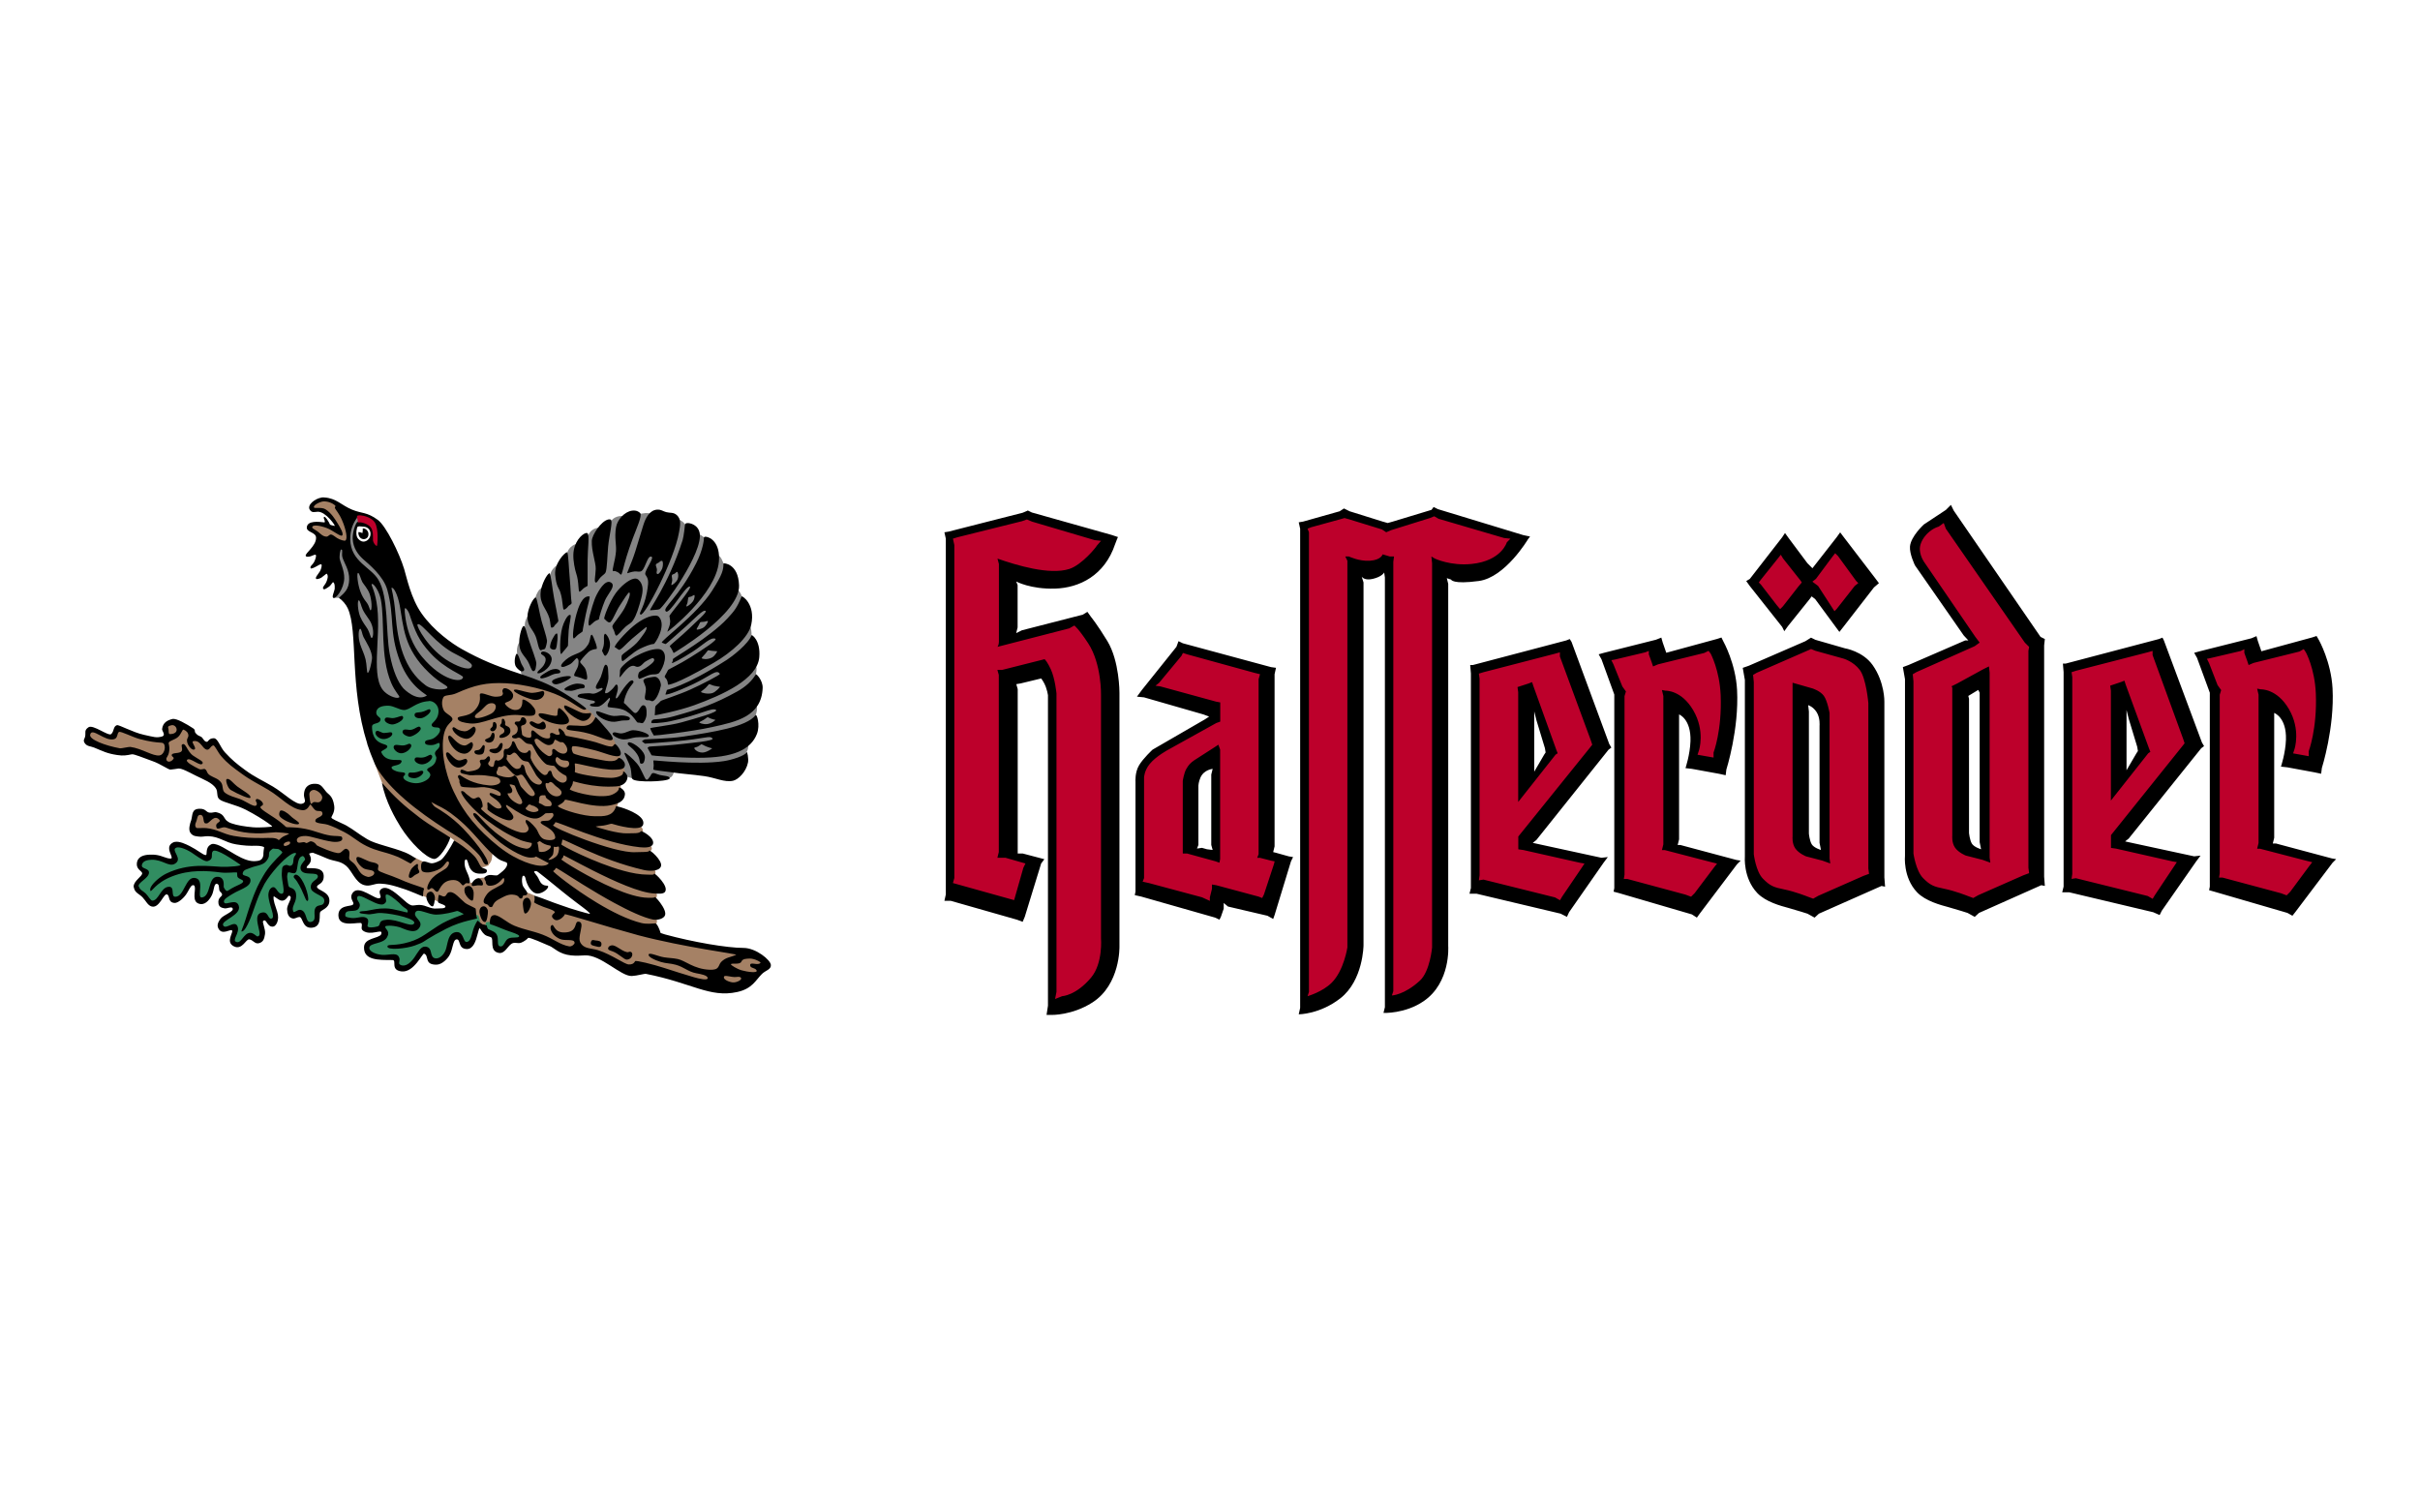
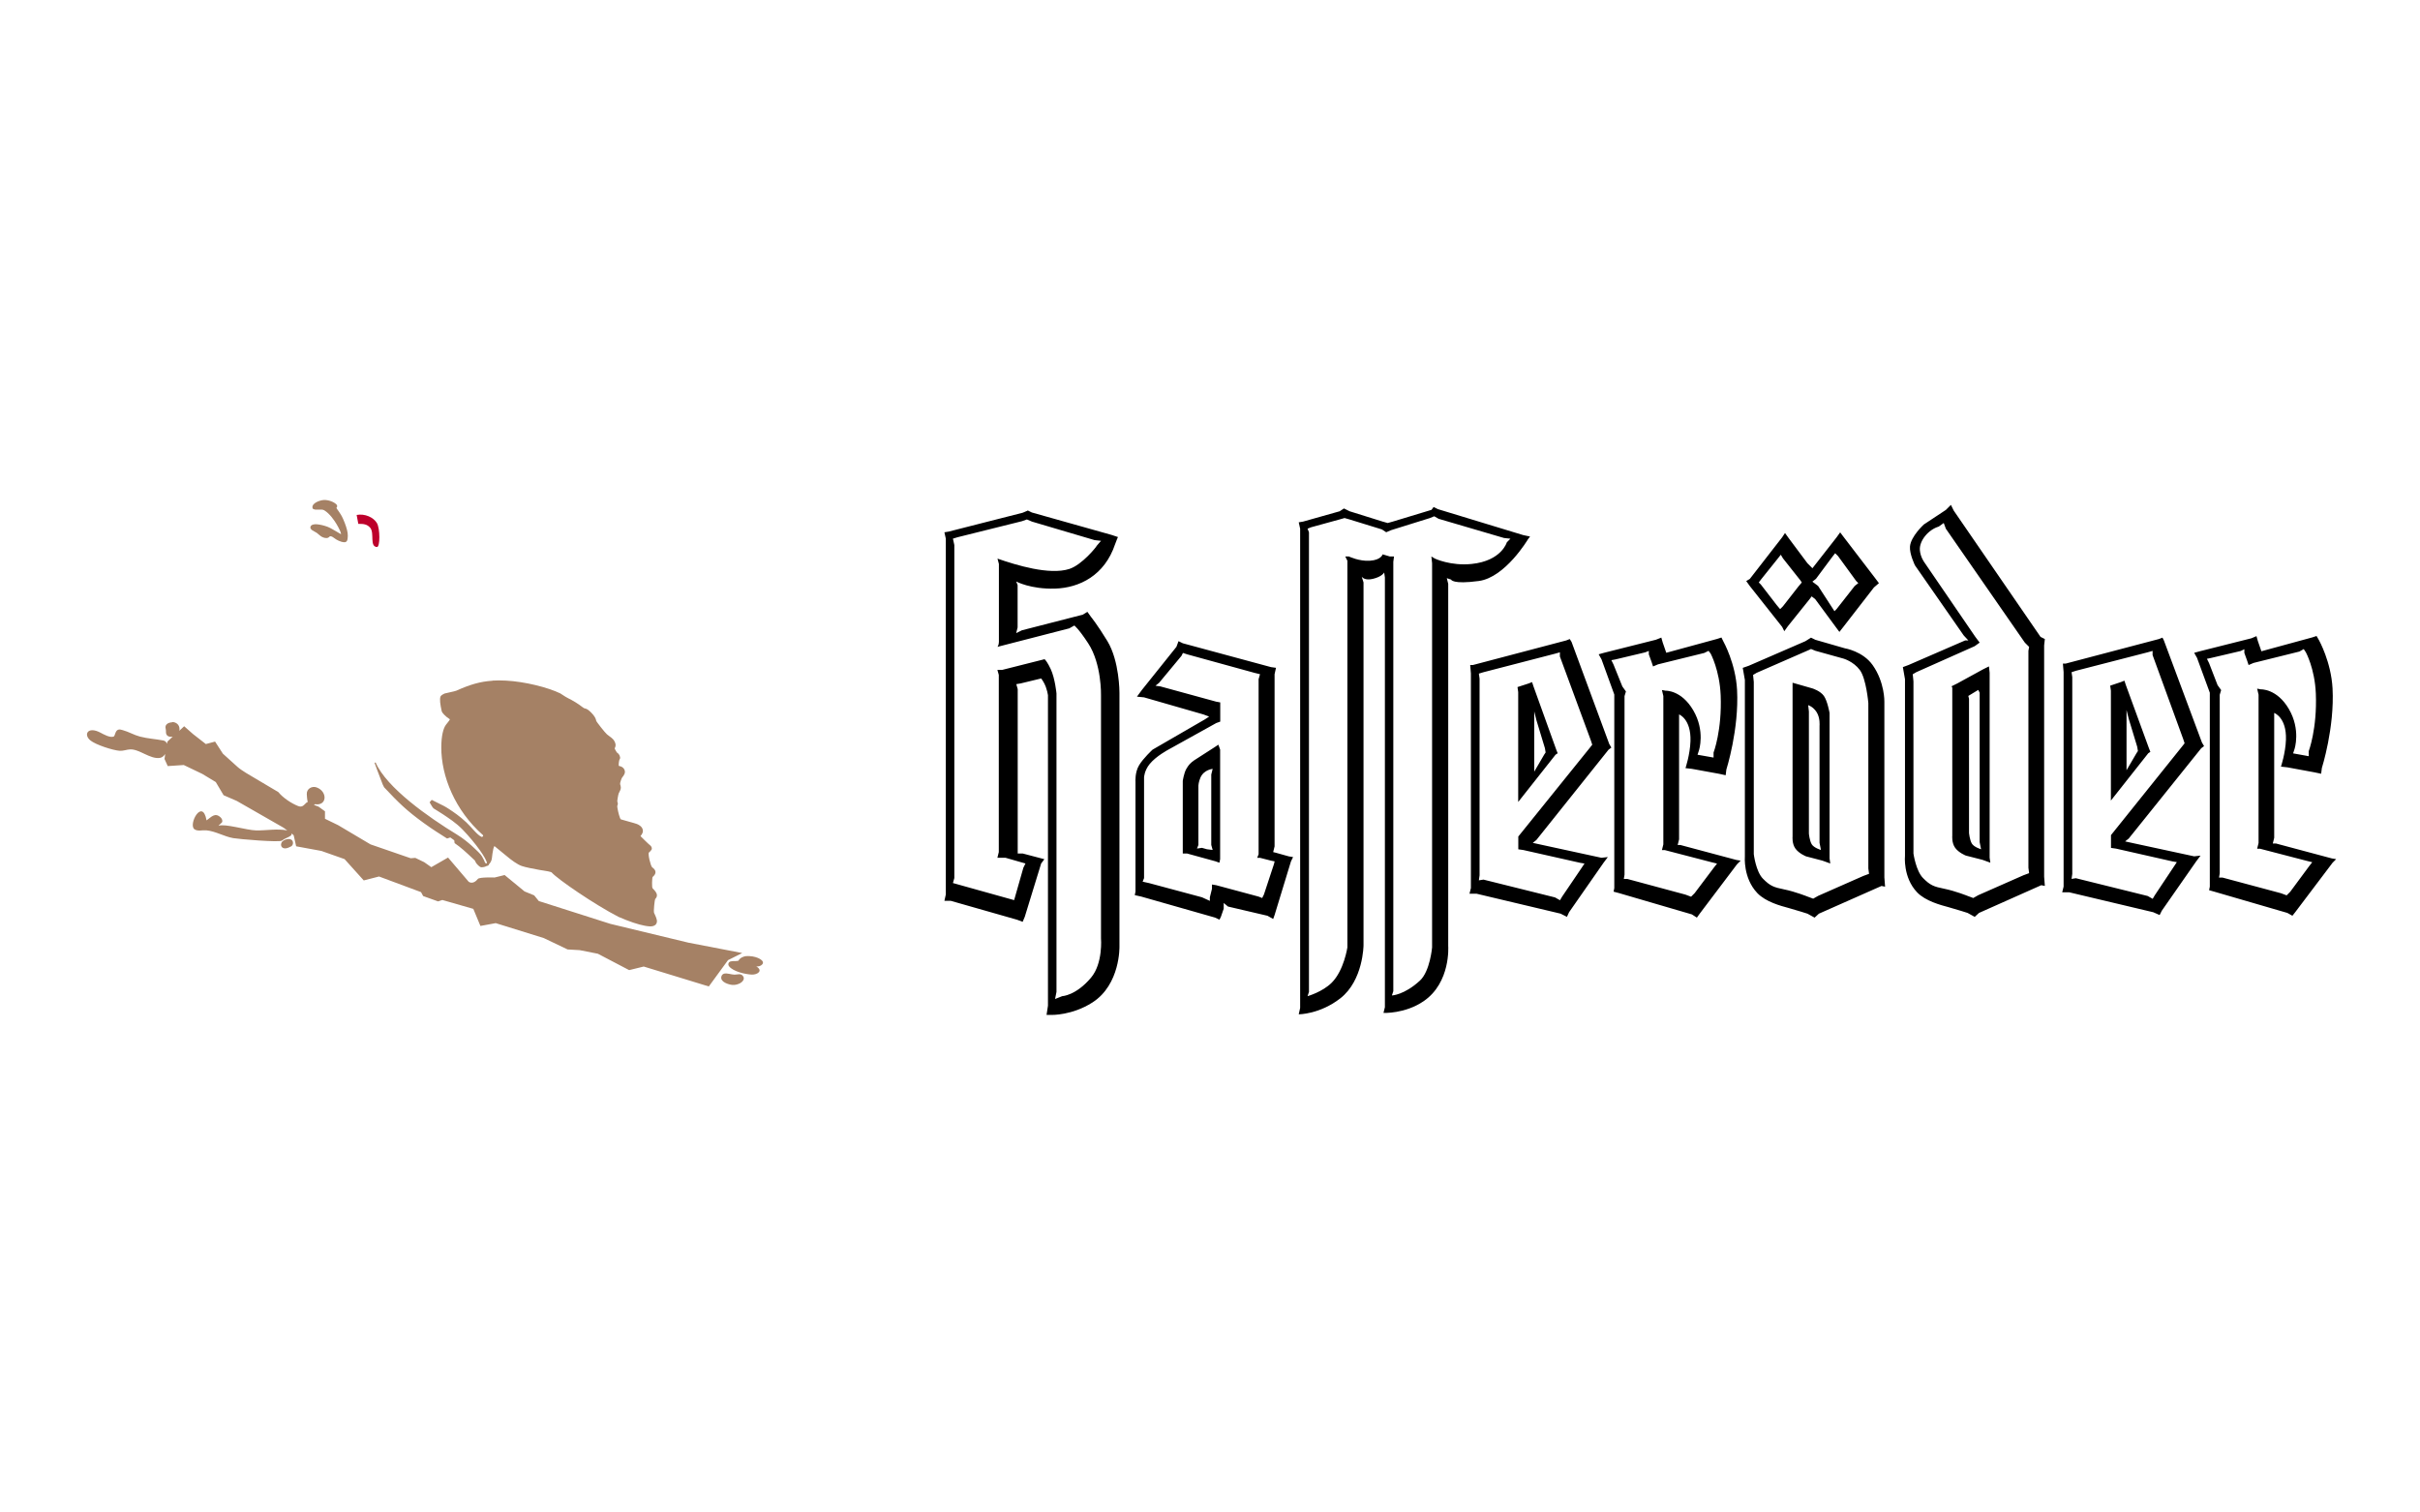
<svg xmlns="http://www.w3.org/2000/svg" id="Layer_1" data-name="Layer 1" viewBox="0 0 480 300">
  <defs>
    <style>
      .cls-1 {
        fill: #318d61;
      }

      .cls-1, .cls-2, .cls-3, .cls-4, .cls-5, .cls-6 {
        stroke-width: 0px;
      }

      .cls-2 {
        fill: #000;
      }

      .cls-3 {
        fill: #858585;
      }

      .cls-4 {
        fill: #a58165;
      }

      .cls-5 {
        fill: none;
      }

      .cls-6 {
        fill: #bd002b;
      }
    </style>
    <clipPath id="clippath">
      <rect class="cls-5" x="-615.01" y="-1158.09" width="2710.02" height="1916.18" />
    </clipPath>
  </defs>
  <g id="layer1">
-     <path id="path3336" class="cls-6" d="M284.27,101.65l-.85.28-7.76,2.47-.56.28-.49-.35-.21-.07-6.42-2.05-.99-.28s-.46-.01-.49,0l-.99.28-5.79,1.62-.71.28c-.41.16-.59.65-.42,1.06l.21.56v90.88l-.28.78c-.26.78.27,1.28,1.06,1.06,0,0,.79-.23,1.83-.71,1.02-.46,2.29-1.23,3.32-2.26,1.35-1.35,2.19-3.25,2.68-4.73.5-1.51.7-2.7.71-2.82v-76.42l.49.14c.82.25,1.97.5,3.18.42,1.27-.09,2.09-.41,2.61-.85.1-.08.14-.2.21-.28l.99.28v85.24l-.28.78c-.21.64.17,1.08.85,1.06,0,0,.21,0,.56-.07.31-.06.78-.21,1.34-.42,1.1-.43,2.54-1.17,4.16-2.68,1.19-1.1,1.83-2.96,2.19-4.37.37-1.47.49-2.75.49-2.75v-76.14c.38.14.93.26,1.62.42,1.36.32,3.26.58,5.43.35,3.15-.33,5.14-1.48,6.28-2.61.57-.56.91-1.07,1.13-1.48.11-.21.16-.36.21-.49l.56-.64c.61-.61.37-1.32-.49-1.41l-1.2-.14-12.77-3.74-.78-.42c-.08-.04-.55-.1-.64-.07ZM203.4,102.28l-.92.35-12.84,3.18-.85.28c-.36.12-.65.62-.56.99l.28,1.13v65.83l-.28.92c-.12.43.14.87.56.99l12.14,3.39c.42.12.87-.14.99-.56l1.83-6.28.42-.78c.25-.5-.03-1.05-.56-1.2l-.99-.28-2.96-.85-.21-.07-.49-.07v-35.56l7.97-1.91c.22.33.45.79.71,1.34.74,1.59,1.02,4.18,1.06,4.52v59.06l-.28,1.34c-.16.79.38,1.22,1.13.92l1.34-.49c.1-.01.23-.03.42-.07.34-.08.82-.22,1.41-.49,1.16-.53,2.73-1.59,4.3-3.46,1.35-1.61,1.84-3.71,2.05-5.36.19-1.53.16-2.74.14-2.96v-48.19s.03-1.61-.28-3.74c-.31-2.09-1.02-4.78-2.47-6.99-2.07-3.16-2.89-3.74-2.89-3.74-.18-.14-.72-.18-.92-.07l-.85.49-12.84,3.32v-15.1c3.8,1.23,9.64,2.76,13.41,1.55,2.32-.75,5.18-3.76,5.79-4.8l.85-.99c.53-.62.25-1.32-.56-1.41l-1.2-.14-12.28-3.6-.92-.42c-.08-.03-.55-.03-.64,0ZM385.38,102.92c-.12.02-.23.05-.35.14l-.85.64c-2.28.73-4.34,3.22-4.16,5.5.06.84.26,1.56.49,2.05.2.43.43.69.49.78l10.09,14.82.35.49-.21.14-11.57,5.15-.71.42c-.18.11-.37.57-.35.78l.14,1.41v34.22s.05.88.35,1.98c.29,1.05.82,2.44,1.69,3.32,1.57,1.57,2.48,1.88,4.73,2.33,2.06.41,4.37,1.41,4.37,1.41l1.2.42c.11.04.54-.01.64-.07l.99-.49,8.89-3.95,1.13-.42c.3-.11.61-.6.56-.92l-.14-.92v-42.97l.07-.64c.03-.15-.11-.67-.21-.78l-.78-.78-15.52-22.51-.42-1.06c-.16-.43-.54-.57-.92-.49ZM364,108.84c-.22.01-.48.15-.64.35l-.56.71-3.18,4.37-.64.49c-.47.38-.48.91,0,1.27l.99.78,3.25,4.87c.31.48.87.55,1.27.14l.42-.49,3.53-4.52.64-.49c.4-.32.43-.84.07-1.2l-.35-.42-3.6-5.01-.56-.56c-.18-.18-.41-.29-.64-.28ZM353.28,109.13c-.25-.02-.5.09-.71.35l-.56.71-3.39,4.3-.49.56c-.22.29-.18.8.07,1.06l.42.42,3.1,3.95.71.85c.32.38.92.42,1.27.07l.56-.64,3.03-3.81.71-.85c.18-.22.23-.82.07-1.06l-.35-.42-3.39-4.37-.42-.71c-.17-.29-.39-.41-.64-.42ZM445.29,127.9c-.14,0-.34.08-.49.14l-.64.21-5.86,1.41-.71.14c-.6.12-.91.65-.64,1.2l.42.85,1.69,4.37.14.14.42.64-.14.49-.07.21v35.42l-.07.78c-.09.54.23.92.78.92h.64l11.36,3.1,1.13.42c.2.08.69-.06.85-.21l.78-.78,3.81-5.08.64-.71c.45-.56.2-1.17-.49-1.34l-1.13-.28-8.96-2.33.07-.21v-29.85c.27.03.66.16,1.13.35.92.38,2.22,1.23,3.32,3.1,1.12,1.91,1.36,3.72,1.34,5.08,0,.68-.07,1.23-.14,1.62-.07.36-.14.56-.14.56l-.28.85c-.17.5.11.96.64,1.06l3.1.56c.55.1.99-.22.99-.78v-.85c.3-.85,1.67-5.17,1.41-11.57-.21-5.15-2.02-8.59-2.12-8.75l-.42-.56c-.2-.27-.76-.36-1.06-.21l-.78.35-9.17,2.33-.14.07-.49-1.48v-.56c0-.51-.3-.83-.71-.85ZM359.49,127.97c-.08-.03-.56.03-.64.07l-.28.14-10.58,4.59-.71.42c-.18.11-.44.57-.42.78l.14,1.41v34.22s.12.88.42,1.98c.29,1.05.82,2.44,1.69,3.32,1.57,1.57,2.41,1.88,4.66,2.33,2.06.41,4.45,1.41,4.45,1.41l1.13.42c.11.04.61-.01.71-.07l.92-.49,8.89-3.95,1.13-.42c.3-.11.61-.6.56-.92l-.14-.92v-32.88s-.08-1.29-.35-2.75c-.26-1.4-.78-3.2-1.55-4.23-.74-.98-1.6-1.65-2.33-2.05-.75-.41-1.34-.56-1.34-.56l-5.5-1.55-.85-.28ZM327.17,128.18c-.14,0-.26.08-.42.14l-.64.21-5.93,1.41-.71.14c-.6.12-.84.65-.56,1.2l.42.85,1.69,4.37.07.14.49.64-.14.49-.07.28v35.35l-.14.78c-.09.54.3.92.85.92h.56l11.36,3.1,1.13.42c.2.08.77-.06.92-.21l.78-.78,3.81-5.08.56-.71c.45-.56.27-1.17-.42-1.34l-1.13-.28-9.03-2.33.07-.21v-.21l.07-29.57c.27.03.66.09,1.13.28.92.38,2.15,1.23,3.25,3.1,1.12,1.91,1.36,3.72,1.34,5.08,0,.68-.07,1.23-.14,1.62-.07.36-.14.56-.14.56l-.28.85c-.17.5.11.96.64,1.06l3.18.64c.55.1.99-.29.99-.85v-.85c.3-.85,1.67-5.17,1.41-11.57-.21-5.15-2.09-8.52-2.19-8.68l-.42-.64c-.2-.27-.76-.36-1.06-.21l-.78.35-9.1,2.33-.21.07-.49-1.41v-.56c0-.51-.3-.9-.71-.92ZM426.66,128.25l-.92.28-14.25,3.74-.92.28c-.32.11-.61.58-.56.92l.14.92v38.88l-.14.92c-.09.63.36,1.02.99.92l.71-.07,13.9,3.46.92.49c.37.21.91.09,1.13-.28l.42-.64,3.81-5.72.56-.85c.39-.59.14-1.15-.56-1.27l-.85-.14-11.22-2.61h-.28v-1.55l13.9-17.29.56-.71c.1-.12.19-.63.14-.78l-.28-.85-6.07-16.51v-.71c0-.62-.54-1.02-1.13-.85ZM309.18,128.53l-.99.28-14.25,3.74-.85.28c-.32.11-.61.58-.56.92l.14.92v38.88l-.14.92c-.09.63.29,1.02.92.92l.71-.07,13.97,3.46.85.49c.37.21.91.09,1.13-.28l.42-.64,3.88-5.72.56-.85c.39-.59.14-1.15-.56-1.27l-.85-.14-11.22-2.61h-.35v-1.55l13.9-17.29.56-.71c.1-.12.19-.63.14-.78l-.28-.85-6.07-16.51v-.71c0-.62-.46-1.02-1.06-.85ZM234.8,128.67c-.34-.11-.83.1-.99.42l-.21.49-4.3,5.29-.64.49c-.71.57-.55,1.35.35,1.48l.99.14,11.15,3.03v2.54l-.28.14-9.53,5.22s-.67.37-1.48.92c-.79.53-1.75,1.31-2.47,2.19-.63.77-.96,1.52-1.13,2.12-.18.63-.21,1.06-.21,1.06v19.76l-.21.56c-.2.5.03,1.01.56,1.13l1.27.28,10.44,2.82,1.48.71c.65.3,1.2-.06,1.2-.78v-.56l.42-1.69,8.19,2.19.64.28c.41.16.89-.08,1.06-.49l.35-.71,1.98-6,.14-.64c.11-.46-.17-.9-.64-.99l-.71-.14-1.76-.49v-34.58l.28-.92c.13-.44-.19-.88-.64-.99l-1.13-.28-13.34-3.74-.85-.28ZM393.78,133.54v36.41l-.35-.14-3.25-.85c-.21-.09-1.2-.58-1.69-1.27-.51-.72-.42-1.9-.42-1.91v-29.14l.56-.28,5.15-2.82ZM420.88,136.15l4.59,12.56-.07.21-5.86,7.48-.07-19.48v-.35l1.41-.42ZM303.32,136.43h.07l4.52,12.56v.21l-5.93,7.48v-19.48l-.07-.35,1.41-.42ZM356.31,136.58l2.96.85s1.32.34,1.83,1.06c.53.74.91,2.65.99,3.03v28.58l-.35-.14-3.25-.85c-.21-.09-1.27-.58-1.76-1.27-.51-.72-.42-1.89-.42-1.91v-29.35ZM241.15,149.06v20.96l-5.5-1.48-.28-.07v-13.48c.04-.27.28-1.43.64-2.05.39-.67.65-.97,1.27-1.41l3.88-2.47Z" />
    <path id="path3338" class="cls-2" d="M386.95,100.15l-.99.99-4.37,2.89s-2.59,2.36-2.75,4.37c-.12,1.49.99,3.74.99,3.74l9.67,13.9.92.99h-.64l-11.22,4.87-1.13.42.42,2.4v35s-.45,4.28,2.4,7.27c1.67,1.75,4.72,2.54,6.28,2.96,1.57.43,3.74,1.13,3.74,1.13l1.41.78.85-.78,12.35-5.5.71.14-.14-1.83v-45.87l.14-1.27-.85-.42-17.22-25.05-.56-1.13ZM284.35,100.57l-.42.56-7.69,2.33-.99.28-.99-.28-6.56-2.05-1.13-.56-.85.56-7.27,2.05-.85.14.28,1.27v95.05l-.28,1.27s4.19,0,8.26-3.18c4.55-3.56,4.59-10.51,4.59-10.51v-71.97l-.35-1.13c.21.26.8.74,2.19.42,1.85-.43,2.26-1.27,2.26-1.27l.14.99v85.24l-.28,1.13s4.26.21,7.97-2.33c5.41-3.7,4.87-10.94,4.87-10.94v-71.83l-.28-1.13.85.28s.24.99,5.5.28c5.26-.71,9.74-8.26,9.74-8.26l.42-.56-1.34-.28-16.93-5.15-.85-.42ZM203.84,101.28l-.99.42-14.68,3.74-.85.14.28,1.27v70.56l-.28,1.27h1.27l13.12,3.74,1.13.42.42-.99,3.25-10.58.64-.85-4.3-1.13h-.99v-32.6l-.28-.99.85-.14,4.09-.99s.63.84.92,1.69c.28.85.31,1,.42,1.62v61.6l-.28,1.83h.99s4.09.11,8.11-2.47c5.55-3.56,5.36-11.08,5.36-11.08v-50.38s.02-6.25-2.4-10.23c-1.95-3.21-3.25-4.8-3.25-4.8l-.71-.99-.92.56-12.07,3.1-1.13.56.28-1.13v-8.4l-.28-.71s2.85,1.55,7.69,1.41c4.84-.14,9.85-2.59,11.93-8.82.14-.43.56-1.41.56-1.41l-1.27-.42-15.81-4.45-.85-.42ZM284.49,102.41l.85.49,12.98,3.81,1.27.14-.71.71s-1.04,3.69-6.99,4.3c-4.13.43-7.27-1.06-7.27-1.06l-.71-.42.14,1.34v76.21s-.41,4.71-2.4,6.56c-3.1,2.87-5.57,2.96-5.57,2.96l.28-.85v-85.17l.14-1.06h-.85l-1.41-.42s-.26,1.12-2.54,1.27c-2.13.14-4.16-.85-4.16-.85h-.71l.42.85v76.7s-.67,4.55-3.1,6.99c-1.85,1.85-4.8,2.68-4.8,2.68l.28-.85v-91.17l-.28-.71.71-.28,5.64-1.55.99-.28.99.28,6.42,1.98.85.56.99-.42,7.69-2.4.85-.35ZM203.7,103.04l.99.42,12.42,3.67,1.27.14-.85.99c0,.14-2.9,3.77-5.43,4.59-3.95,1.27-10.54-.76-14.25-2.05-.03-.01.31,1.07.28,1.06v15.45c0,.63-.28.99-.28.99l14.25-3.67.99-.56s.8.55,2.75,3.53c2.7,4.13,2.54,10.3,2.54,10.3v48.19s.43,4.97-1.98,7.83c-2.99,3.56-5.72,3.67-5.72,3.67l-1.41.56.28-1.41v-59.2s-.28-2.95-1.13-4.8c-.55-1.19-1.13-2.01-1.27-1.98l-8.4,2.12h-.92l.28.99v35.14l-.28,1.13h1.62l2.96.85.99.28-.42.85-1.83,6.42-12.14-3.39.28-.99v-66.05l-.28-1.27.92-.28,12.77-3.18.99-.35ZM385.54,103.75l.42,1.13,15.66,22.58.85.85-.14.78v43.04l.14,1.06-1.13.42-8.96,3.95-.99.56-1.13-.42s-2.45-.98-4.59-1.41c-2.13-.43-2.81-.69-4.23-2.12-1.42-1.42-1.91-4.87-1.91-4.87v-34.15l-.14-1.41.71-.42,11.57-5.15.99-.71-.85-1.13-10.09-14.75s-.81-1.05-.92-2.47c-.14-1.85,1.7-4.07,3.74-4.66l.99-.71ZM365,105.58l-.71.99-4.8,6.14-.99-.99-3.74-5.01-.71-.99-.56.85-6.42,8.26-.71.42.71.99,6.42,8.11.42.85.71-.99,4.3-5.36.42-.56.71.56,4.37,5.93.42.56.78-.99,6.07-7.83.99-.85-.85-1.13-6.21-8.11-.64-.85ZM364.01,109.74l.56.56,3.6,4.94.42.42-.71.56-3.6,4.59-.42.42-3.25-5.01-1.13-.85.71-.56,3.25-4.37.56-.71ZM353.22,110.03l.42.71,3.46,4.37.28.42-.71.85-3.03,3.88-.56.56-.71-.85-3.1-4.02-.42-.42.42-.56,3.39-4.23.56-.71ZM447.56,126.18l-.99.42-10.37,2.61-.99.28.56.99,2.54,6.92v38.46l-.14.71.99.28,14.54,4.23.99.56.56-.71,7.41-9.81.71-.71-.85-.14-11.08-2.96h-.64l.28-1.13v-24.77s2.47.88,2.33,5.29c-.09,2.7-.99,5.36-.99,5.36l1.27.14,5.36.99,1.34.28.14-1.13s2.54-7.98,2.12-15.81c-.29-5.26-2.68-9.53-2.68-9.53l-.49-.85-.85.28-10.09,2.75-.71-2.05-.28-.99ZM329.51,126.47l-1.06.42-10.37,2.61-.99.28.56.99,2.54,6.99v38.39l-.14.71,1.06.28,14.47,4.23.99.64.56-.78,7.41-9.81.71-.71-.85-.14-11.08-2.96h-.56l.28-1.13v-24.77s2.4.88,2.26,5.29c-.09,2.7-.99,5.36-.99,5.36l1.27.14,5.43.99,1.27.28.14-1.13s2.54-7.98,2.12-15.81c-.29-5.26-2.68-9.53-2.68-9.53l-.42-.85-.85.28-10.09,2.75-.71-2.05-.28-.99ZM359.22,126.47l-1.13.71-11.22,4.87-1.2.42.42,2.4v35s-.38,4.28,2.47,7.27c1.67,1.75,4.64,2.54,6.21,2.96,1.57.43,3.74,1.13,3.74,1.13l1.41.78.85-.78,12.42-5.5.71.14-.14-1.83v-34.86s.09-3.85-2.33-7.27c-1.95-2.75-5.5-3.32-5.5-3.32l-5.86-1.69-.85-.42ZM428.93,126.47l-.71.28-18.49,4.87h-.56l.14,1.69v42.55l-.28,1.13h1.41l16.65,3.95,1.27.56.42-.85,6.84-9.81.85-1.13-1.27.14-12.42-2.68-1.27-.28.71-.56,14.39-17.92.56-.42-.42-.71-7.55-20.25-.28-.56ZM311.37,126.75l-.71.28-18.49,4.87h-.56l.14,1.69v42.55l-.28,1.13h1.41l16.65,3.95,1.27.64.42-.92,6.84-9.81.85-1.13-1.27.14-12.35-2.68-1.27-.28.71-.56,14.32-17.92.56-.42-.42-.71-7.48-20.25-.35-.56ZM233.76,127.17l-.42,1.13-6.84,8.54-.99,1.34,1.41.14,11.78,3.39,1.13.42-.85.56-10.37,6s-1.83,1.68-2.68,3.1c-.85,1.42-.71,3.25-.71,3.25v21.8l-.14.71,1.27.28,14.61,4.16.92.42.28-.56.56-1.62v-1.13l.85.71,7.83,1.83,1.13.64.28-.78,3.25-10.65.42-.85-.85-.14-2.54-.71-.56-.14.28-1.13v-34.15l.28-1.27-.99-.14-17.5-4.73-.85-.42ZM359.22,128.73l.85.35,5.57,1.55s1.97.55,3.25,2.26c1.28,1.71,1.69,6.56,1.69,6.56v32.81l.14,1.06-1.13.42-8.96,3.95-.99.56-1.13-.42s-2.45-.98-4.59-1.41c-2.13-.43-2.81-.69-4.23-2.12-1.42-1.42-1.83-4.87-1.83-4.87v-34.15l-.14-1.41.71-.42,10.51-4.59.28-.14ZM445.16,128.73v.78l.56,1.55.28.85.99-.42,9.1-2.26.85-.49.42.64s1.77,3.21,1.98,8.19c.28,6.97-1.41,11.43-1.41,11.43v.99l-3.1-.56.28-.85s1.29-3.85-1.13-7.97c-2.38-4.06-5.57-3.88-5.57-3.88l-.71-.14.28,1.2v29.42l-.28,1.13h.56l9.24,2.4,1.13.28-.56.71-3.81,5.15-.71.71-1.13-.42-11.57-3.1h-.71l.14-.85v-35.42l.28-.92-.71-.99-1.69-4.37-.42-.85.71-.14,6-1.41.71-.35ZM327.04,129.08v.71l.56,1.55.28.85.99-.42,9.17-2.26.85-.42.42.56s1.77,3.28,1.98,8.26c.28,6.97-1.41,11.36-1.41,11.36v.99l-3.18-.56.28-.85s1.29-3.85-1.13-7.97c-2.38-4.06-5.5-3.88-5.5-3.88l-.71-.14.28,1.2v29.42l-.28,1.13h.56l9.24,2.4,1.13.28-.56.71-3.88,5.15-.71.71-1.13-.42-11.5-3.1h-.71l.14-.85v-35.42l.28-.92-.71-.99-1.76-4.37-.42-.85.78-.14,5.93-1.41.71-.28ZM426.96,129.08v.85l6.07,16.65.28.85-.56.71-14.04,17.5v2.54l.99.14,11.22,2.54.85.14-.56.85-3.81,5.72-.42.71-.99-.56-14.25-3.53-.85.14.14-.99v-39.02l-.14-.99.85-.28,14.25-3.67.99-.28ZM309.4,129.36v.85l6.14,16.65.28.85-.56.71-14.11,17.5v2.54l.99.14,11.29,2.54.85.14-.56.85-3.88,5.72-.42.71-.99-.56-14.18-3.53-.92.14.14-.99v-39.02l-.14-.99.92-.28,14.18-3.67.99-.28ZM234.6,129.5l.85.28,13.34,3.67,1.13.28-.28.99v34.72l-.28.71h.56l2.19.56.71.14-.14.56-1.98,6-.35.71-.71-.28-8.4-2.26-.85-.14v.85l-.42,1.69v.71l-1.55-.71-10.51-2.82-1.27-.28.28-.71v-19.97s.04-1.36,1.13-2.68c1.28-1.56,3.67-2.82,3.67-2.82l9.53-5.29.78-.28v-3.81l-.78-.14-11.08-3.03-.99-.14.71-.56,4.45-5.36.28-.56ZM394.5,132.18l-1.13.56-5.15,2.82-1.13.56.14.28v29.35s-.15,1.4.56,2.4c.71,1,2.12,1.55,2.12,1.55l3.32.85,1.55.56-.14-.99v-36.69l-.14-1.27ZM421.38,135.01l-.71.28-2.12.71.14.99v21.8l7.41-9.38.42-.28-.28-.71-4.59-12.56-.28-.85ZM303.89,135.29l-.71.28-2.19.71.14.99v21.8l7.41-9.38.42-.28-.28-.71-4.52-12.56-.28-.85ZM355.55,135.43v30.48s-.15,1.4.56,2.4c.71,1,2.12,1.55,2.12,1.55l3.25.85,1.55.56-.14-.99v-28.86s-.42-2.39-1.13-3.39c-.71-1-2.26-1.48-2.26-1.48l-2.96-.85-.99-.28ZM392.38,136.84l.28.56v29.64l.28,1.41s-1.41-.42-1.83-1.13c-.43-.71-.56-2.12-.56-2.12v-26.6l-.14-.56,1.98-1.2ZM358.65,139.87s.98.27,1.69,1.41c.71,1.14.56,2.68.56,2.68v23.22l.28,1.41s-1.41-.42-1.83-1.13c-.43-.71-.56-2.12-.56-2.12v-24.2l-.14-1.27ZM421.8,140.86l.42,1.69,1.69,5.57.14.85-.28.42-1.98,3.39v-11.93ZM304.32,141.14l.42,1.69,1.69,5.57.14.85-.28.42-1.98,3.39v-11.93ZM241.66,147.71l-.85.56-3.95,2.54c-.74.52-1.1.91-1.55,1.69-.49.85-.71,2.4-.71,2.4v14.39h.85l5.64,1.55.78.28.14-.71v-21.73l-.35-.99ZM240.53,152.5l-.28,1.13v13.97l.28.99-1.13-.14-.99-.28-.99.14.28-.71v-11.78s.03-.75.42-1.62c.71-1.56,2.4-1.69,2.4-1.69Z" />
-     <path id="path3378" class="cls-3" d="M127.9,101.79c-1.03.06-1.52.39-2.54.56-1.27.22-2.17-.29-3.32.28-.83.41-.97,1.16-1.76,1.62-.96.57-1.84.2-2.75.85-.83.58-.85,1.31-1.62,1.98-.92.8-1.89.62-2.75,1.48-.73.73-.7,1.51-1.34,2.33-.74.95-1.56,1.15-2.26,2.12-.66.92-.3,1.61-.85,2.47-.57.88-1.48.99-1.98,1.83-1.12,1.88-.1,1.79-.49,2.82-.49,1.28-1.48,1.45-1.98,2.89-.39,1.14.08,1.96-.28,3.1-.34,1.07-1.19.9-1.41,2.47-.16,1.12.23,1.78.42,2.89.16.94.19,1.49.49,2.4,1.63,4.95,7.82,2.89,11.71,6.35,4.72,4.18,2.8,11.33,8.68,13.62.63.24.97.4,1.62.56,1.1.28,1.76.37,2.89.42,1.68.08,2.67-.13,4.3-.49,1.45-.33.82-2.91,2.26-3.03.94-.08,12.38,1.35,13.41-2.75.33-1.3-.36-2.13-.14-3.46.28-1.72,1.65-2.37,1.91-4.09.24-1.64-.58-2.51-.56-4.16.01-1.48.2-1.78.49-3.81.18-1.28-.81-1.84-1.06-3.1-.39-1.94.32-3.15,0-5.08-.2-1.2-.81-1.68-1.2-2.82-.55-1.64-.07-2.87-.92-4.37-.55-.97-1.29-1.19-1.91-2.12-1.08-1.61-.69-2.4-1.83-4.66-.4-.79-.96-.91-1.55-1.55-1.04-1.12-1.12-2.26-2.4-3.1-.79-.52-1.49-.37-2.26-.92-.81-.57-.81-1.35-1.62-1.91-1.14-.79-2.1-.54-3.46-.85-1.52-.34-2.4-.86-3.95-.78ZM70.89,102.35c-.72,1.01-1.62,1.54-1.69,4.66-.05,2.32,1.09,3.77,2.33,4.94.61.57,1.24,1.1,1.83,1.62.58.52,1.13,1.04,1.48,1.62.99,1.66,1.28,4.14,1.48,6.84.2,2.71.3,5.57.71,7.76.64,3.44,1.59,5.65,2.68,6.92.14.16.9.83,1.83,1.34.92.51,2.11.86,3.25.14.15-.1.36-.35,0-.64-.08-.06-.25-.16-.42-.28-.32-.22-.8-.5-1.34-.99-1.07-.97-2.4-2.56-3.39-5.15-1.11-2.94-1.39-5.13-1.55-7.27-.08-1.08-.15-2.18-.28-3.32-.14-1.15-.32-2.36-.71-3.74-.4-1.44-1.36-2.69-2.33-3.74-.48-.53-.98-1.02-1.41-1.41-.43-.39-.8-.69-1.06-.92-1.03-.92-2.15-2.2-2.12-3.88.05-2.94.69-2.7.99-3.18.09.03-.28-1.41-.28-1.34ZM67.85,108.7c-.68-.19-.76,1.72-.71,2.12.2,1.33,1,2.47.92,3.88-.09,1.59-1.14,3.54-1.83,3.88,0,0-.1.02,1.06,0,2.29-1.32,2.79-3.48,1.62-6.28-.26-.62-.62-1.26-.78-1.91-.11-.46.31-1.53-.28-1.69ZM71.03,113.29c-.62.03-.47,1.31-.42,1.69.22,1.84.78,3.18,1.91,4.66.29.38.56,1.75.99,1.76.34.01.46-.37.49-.64.23-1.57-.27-3.33-1.2-4.59-.21-.29-.46-.54-.64-.85-.33-.58-.41-1.26-.78-1.83-.06-.09-.25-.22-.35-.21ZM73.85,115.55c-.2-.02-.36.1-.42.28-.02.07-.04.13,0,.28.02.07.03.17.07.28.07.2.23.48.35.85.24.72.53,1.83.71,3.39.35,3.09.02,6.56-.07,9.6-.09,3.01.02,5.72,1.55,7.2.57.55,1.29,1,1.91,1.2.31.1.59.14.85.14.22,0,.55-.08.71-.35.09-.16.02-.3,0-.35-.03-.08-.02-.21-.07-.28-.09-.14-.25-.26-.42-.49-.32-.45-.77-1.13-1.13-1.98-1.09-2.56-1.36-5.58-1.48-8.54-.06-1.48-.09-2.89-.14-4.23-.06-1.36-.14-2.61-.35-3.67-.2-1-.64-1.95-1.06-2.54-.21-.29-.44-.49-.64-.64-.09-.06-.21-.13-.35-.14ZM77.73,116.25c-.07,0-.2.02-.28.07-.05.03-.18.17-.14.42,0,.06.05.17.07.28.04.2.13.43.21.85.16.82.34,2.15.49,4.02.45,5.44,1.68,10.99,6.21,14.32.8.59,1.92.82,2.82.85.46.02.88-.06,1.2-.14.16-.04.3-.07.42-.14.11-.07.26-.21.28-.42.03-.3-.12-.44-.28-.56-.15-.12-.39-.3-.71-.49-.6-.37-1.55-.97-2.75-2.12-2.47-2.36-3.67-4.61-4.37-6.77-.3-.92-.47-1.85-.64-2.75-.03-.16-.11-.33-.14-.49-.19-1.08-.3-2.12-.49-3.18-.21-1.15-.59-2.11-.92-2.75-.16-.32-.32-.54-.49-.71-.11-.11-.27-.3-.49-.28ZM80.27,123.66c.76,3.68,2.43,5.87,3.25,6.84,2.09,2.5,4.09,3.82,5.64,4.37.78.28,1.47.35,1.98.28.49-.07.94-.26.99-.78.01-.14-.02-.29-.07-.35-.05-.07-.08-.09-.14-.14-.12-.1-.3-.24-.49-.35-.38-.22-.92-.47-1.55-.85-1.25-.74-2.85-1.8-4.3-3.39-2.27-2.5-2.92-4.14-4.09-7.69-.11-.33-.34-.73-.56-.99-.06-.07-.15-.09-.21-.14-.06-.05-.1-.12-.21-.14-.15-.03-.32,0-.42.14-.08.11-.07.26-.07.35-.01.43.02.74.07,1.2.07.59.1,1.1.21,1.62ZM71.17,118.79c-.59.03-.52,1.1-.49,1.48.17,2.18.95,2.93,1.98,4.66.32.54.4,1.22.71,1.76.26.46.73.04.85-.28.31-.83.13-2.1-.21-2.89-.43-1-1.29-1.76-1.76-2.75-.29-.59-.34-1.28-.71-1.83-.05-.08-.26-.15-.35-.14ZM82.88,123.45c-.13.01-.25.09-.35.21-.53.65,2.48,5.56,6.42,7.83,1.17.67,2.28,1.16,3.18,1.34.44.09.87.11,1.2,0,.37-.13.62-.42.64-.85,0-.25-.21-.42-.35-.56-.17-.17-.41-.36-.71-.56-.59-.41-1.38-.91-2.4-1.41-1.98-.96-3.71-2.57-5.01-3.88-.66-.67-1.2-1.26-1.62-1.62-.21-.18-.44-.34-.64-.42-.1-.04-.23-.08-.35-.07ZM71.52,124.37c-.25-.03-.47.28-.56.49-.69,1.55.89,4.49,1.27,6,.12.48.16,2.93.71,2.89.53-.03.74-.92.85-1.34.79-3.11-.17-3.59-1.41-6.21-.26-.54-.22-1.19-.56-1.69-.08-.11-.2-.13-.28-.14Z" />
    <path id="path3394" class="cls-6" d="M70.73,102.14c1.66-.31,3.35.47,4.03,1.61.63,1.05.66,4.79,0,4.75-1.49-.09-.46-2.72-1.31-3.79-.6-.75-1.4-.82-2.38-.8l-.33-1.77Z" />
    <path id="path3400" class="cls-4" d="M64.18,99.18c-.37.02-.96.18-1.41.42-.23.12-.41.26-.56.42-.15.15-.32.48-.21.78.06.17.2.19.28.21.09.03.2.07.28.07.16,0,.33,0,.56,0,.46-.01.91-.04,1.2.14,1.09.66,1.96,1.97,2.4,2.68.2.33.49.86.71,1.34.11.24.19.49.21.64v.07s-.09-.05-.14-.07c-.19-.09-.44-.26-.71-.42-.28-.17-.53-.31-.85-.49-.33-.19-.67-.37-.99-.49-.7-.26-1.52-.45-2.12-.49-.3-.02-.55,0-.78.07-.24.08-.48.24-.49.56,0,.23.2.42.28.49.1.08.23.14.35.21.13.07.22.13.35.21.13.08.26.13.35.21l.42.35c.13.11.22.19.35.28.29.19.65.34,1.06.35.16,0,.25-.01.35-.07.05-.03.1-.04.14-.07l.14-.14c.07-.06.1-.05.14-.07.04-.02.05,0,.07,0,.07,0,.2,0,.42.14.21.14.48.35.71.49.59.37,1.54.69,1.91.49.27-.15.32-.44.35-.71.04-.29.06-.67,0-1.06-.11-.78-.44-1.73-.85-2.68-.32-.74-.64-1.23-.92-1.62-.14-.19-.26-.36-.35-.49-.1-.13-.1-.19-.07-.28.02-.02.05-.03.07-.07.08-.16.04-.38-.07-.49-.44-.5-1.59-.98-2.61-.92ZM97.7,135.02c-2.49.16-4.5.77-7.2,1.98-.28.13-2.14.49-2.33.56-.2.08-.68.35-.78.56-.24.52-.06,1.65.21,2.89.1.48.87,1.08.99,1.2.12.12.63.41.64.49,0,.1-.65.89-.78,1.06-.52.7-.91,2.15-.92,4.45-.02,5.78,2.73,12.54,8.26,17.43.16.14-.1.43-.28.35-.89-.4-1.93-1.86-3.03-2.89-1.36-1.27-2.52-2.03-3.39-2.61-.87-.58-1.44-.83-1.91-1.06-.63-.31-1.02-.51-1.55-.78l-.42.49c.13.18.58,1.05.78,1.2.05.04,1.39.85,1.91,1.2,1.02.7,2.53,1.63,3.88,3.03,2.58,2.68,4.74,5.76,4.8,6.63-.06.05-.13.07-.07.07-.12,0-.21-.05-.28-.14-.09-.1-.11-.27-.21-.49-.1-.22-.25-.5-.42-.78-.18-.28-.38-.54-.71-.85-.15-.14-.63-.63-1.34-1.27-.72-.64-1.67-1.44-2.89-2.19-5.61-3.41-14-9.3-16.16-14.32l-.21.07s.96,2.65,1.62,4.3l.28.56c2.93,3.12,4.43,4.59,7.83,7.06,2.01,1.46,3.17,2.13,4.66,3.1l.64-.21.78.56.07.56c1.22.84,2.17,1.7,3.81,3.25.06.06.14.1.21.21l.21.42c.19.29.46.58.85.85.17.12.83.08,1.34-.21.22-.01.37-.14.42-.35.27-.28.51-.68.56-1.2.05-.52.15-1.23.28-1.83.06-.28.15-.39.21-.56.57.46,1.4,1.13,2.33,1.91,1.04.88,2.21,1.74,3.1,2.05.75.26,2.22.54,3.53.78.65.12,1.24.18,1.69.28.22.05.43.1.56.14.06.02.1.05.14.07,1.2,1.36,8.53,6.38,13.27,8.82,2.11.92,3.9,1.52,5.22,1.76.65.12,1.21.18,1.62.07.44-.12.73-.39.78-.85.05-.48-.27-1.14-.56-1.76-.15-.32.13-2.67.21-2.75.17-.17.34-.41.35-.71.02-.55-.46-1.01-.85-1.41-.2-.2-.1-2.17,0-2.26.11-.09.19-.18.28-.28.17-.2.32-.47.28-.78-.05-.35-.32-.62-.64-.85-.32-.24-.93-2.79-.64-2.96.15-.09.25-.24.35-.35.1-.11.22-.24.21-.42,0-.32-.2-.56-.42-.71-.21-.14-1.83-1.76-1.83-1.76.31-.37.68-.87.35-1.55-.18-.37-.59-.66-1.06-.85-.48-.19-2.77-.77-3.18-.92-.2-.07-.59-1.65-.64-2.05-.02-.19-.07-.3-.07-.42,0-.12,0-.2,0-.21.18-.37.1-.62,0-.85-.04-.09.19-1.43.28-1.62.19-.38.45-.8.42-1.2-.02-.24-.08-.46-.14-.64-.06-.16.26-1.15.42-1.34.33-.38.73-.94.42-1.55-.26-.52-.7-.64-1.06-.71-.16-.03.02-1.12.07-1.2.1-.16.19-.33.14-.56-.11-.52-.39-.75-.64-.92,0,0-.44-.71-.42-.78.01-.04-.02-.04,0-.07l.07-.14c.11-.26.19-.6-.07-1.13-.35-.72-.85-.89-1.55-1.48-.35-.29-2.09-2.49-2.12-2.68-.06-.41-.32-.95-.99-1.62-.5-.5-.79-.68-1.06-.78-.11-.04-.17-.03-.28-.07-.09-.04-.21-.1-.35-.21-.99-.77-2.01-1.36-2.82-1.76-.8-.4-1.43-.9-1.62-.99-2.47-1.2-7.06-2.35-10.8-2.54-.98-.05-1.85-.05-2.68,0ZM34.12,143.28c-.73,0-1.47.45-1.27,1.2.07.25.07.52.07.78.01.75.69.99,1.34.85l-1.06.99-.07.42c-.13-.32-.37-.57-.71-.64-1.55-.3-3.09-.37-4.66-.78-1.19-.31-2.22-.95-3.39-1.27-.31-.09-.67-.22-.99-.07-.57.27-.54,1.23-.85,1.34-.72.27-1.97-.44-2.61-.78-2.53-1.33-3.41.4-1.98,1.55,1.08.87,4.45,1.95,5.79,2.05.69.05,1.37-.24,2.05-.28,1.85-.1,3.99,1.98,5.93,1.69.47-.07.8-.39,1.06-.78l-.14.99.64,1.41,3.18-.21,3.67,1.76,2.68,1.62,1.55,2.61,2.61,1.13,9.24,5.29.78.56c-2.05-.39-4.14.04-6.21,0-1.84-.04-6.16-1.39-7.41-.92,0-.11.5-.46.64-.64.23-.31.02-.76-.21-.99-1.15-1.11-1.89-.08-2.82.56-.81-4.53-3.7.83-2.4,1.76.65.46,1.57.14,2.33.21,1.89.18,3.51,1.22,5.36,1.55,1.04.19,9.19.89,9.67.49.57-.47,1.21-.57,1.76-.99.12-.09.15-.27.14-.42l.42.35.49,2.19,5.01.92,4.59,1.62,3.81,4.23,3.03-.78,8.33,3.1.42.78,2.96,1.06.85-.28,6.14,1.76,1.41,3.39,3.03-.56,9.53,2.96,4.73,2.26,2.4.14,3.6.71,6.21,3.25,2.89-.71,12.91,3.95,3.81-5.22,2.82-1.41-10.65-2.05-15.52-3.74-14.18-4.52-.92-1.13-1.91-.78-3.95-3.25-1.98.49s-3.01-.11-3.32.28c-.99,1.25-1.83.56-1.83.56l-4.09-4.8-3.32,1.91-1.41-.99-1.76-.85-.92.07-7.97-2.75-6.42-3.81-2.61-1.27v-1.48l-1.27-.92-.92-.35c.07-.04.14-.1.21-.14,2.4.39,2.53-2.49.35-3.32-.96-.36-2.04.27-1.98,1.34.02.32.05,1.06.21,1.62l-.14-.07c-.61.5-.88,1.17-1.83.78-1.33-.54-2.98-1.63-3.88-2.75l-5.36-3.18s-1.92-1.08-2.75-1.83c-.83-.75-2.89-2.61-2.89-2.61l-1.55-2.4-1.83.49-2.54-1.98-1.76-1.55-.99.92c.03-.09.07-.19.07-.28.03-1.01-.75-1.48-1.48-1.48ZM57.2,166.42c-.45.02-.94.22-1.2.49-.65.7-.06,1.94,1.55,1.06.08-.05.21-.08.28-.14.2-.18.31-.43.28-.71-.05-.54-.47-.72-.92-.71ZM148.01,189.64c-.66.08-1.23.37-1.55.92-.51.14-1.04,0-1.55.14-.46.12-.58.63-.28.99.84,1.03,3.19,1.55,4.45,1.62,1.19.06,2.35-.8.92-1.62.45.03.89-.06,1.2-.42.6-.71-.94-1.54-2.47-1.62-.23-.01-.48-.03-.71,0ZM143.71,193.1c-.33.06-.57.3-.64.64-.22,1.05,1.42,1.54,2.19,1.62.51.05,1.11-.11,1.55-.35.22-.12.42-.29.56-.49.21-.29.22-.63,0-.92-.45-.6-1.09-.27-1.69-.28-.63-.01-1.37-.32-1.98-.21Z" />
-     <path id="path3418" class="cls-1" d="M85,138.48c-1.32.06-4.7,1.88-4.94,1.83-1.41-.28-5.88-2.1-6,.99-.03.64.4,1.03.85,1.41-.51.55-1.62.3-1.62,1.48-.02,3.56,2.44,3.52,2.61,4.02-2.83,1.35,1.38,2.85,2.54,3.03-2.95.74-.41,2.26,1.2,2.4-2.07,3.23,9,2.52,5.72-.92,1.33-.79,2.02-1.67,1.48-3.25-.03-.09.27-.4.35-.49.42-.44.42-1.01.28-1.62-.24-1.06-1.53,0-2.33-.07,1.99-.33,4.15-2.69,1.13-3.67,1.69-1.66,1.74-5.3-1.27-5.15ZM34.83,167.55c-1.73.25.58,3.06-.42,3.32-1.36.35-6.28-2.61-6.77.56-.18,1.16,1.12,1.13,1.41,1.69-1.4,2.64-3.6,1.45-.56,4.45.71.7.78,1.21,1.83,1.55,1.23.4,2.05-3.07,3.39-2.54.7,5.34,3.79-1.81,4.87-1.98l.49.42c.06.38.09.74.07,1.13-.02.45-.1.89-.07,1.34.04.59.41,1.07,1.06.99,2.13-.25,1.3-3.33,3.03-4.09,1.08.08.51,3.75,2.33,2.68-1.39.83-2.3,1.73-.92,2.61.58.01,3.32-.75,2.12.92-.56.77-1.65,1.14-2.33,1.76-2.01,1.85.58,1.96,1.91,1.48l.35.07c.1,1.08-1.26,3.04.21,3.46,1.18.33,1.79-1.37,2.75-1.83.59.12.92.53,1.27.64,2.57.74-.05-4.24,1.06-4.59.59-.19,2.83,2.6,2.82.07,0-.82-1.8-5.01-.35-5.08,2.33,2.95,2.32.53,2.19-1.76.16.78.41,1.48.56,1.55.27.13.58.27.85.42.21.12.29.78.28.99-.04,1.16-1.1,2.06-.56,3.25.38.84,1.27.14,1.83,0,.75.46.66,1.08,1.06,1.83.2.39.73.56,1.13.49,1.89-.32.81-2.18,1.41-3.18.19-.15.48-.16.71-.21.6-.13.99-.51,1.06-1.13.2-1.72-2.23-1.65-2.75-2.89-.27-.63,1.49-1.13,1.48-2.12,0-1.72-3.11-.58-3.46-1.48-.18-.46.55-1.19.78-1.55.32-.52-.32-1.76-1.13-1.55-.33.09-.6.32-.78.56.08-.15.16-.32.21-.49.06-.2-.37-.61-.56-.64-.99-.11-2.01.51-2.68,1.2,1.55-1.33-.78-2.01-1.76-2.05-1.36-.05-1.2,1.95-1.83,2.75-.9,1.14-4.58.74-4.73,2.61-.02.28.08.49.21.64.38.43,1.19.42,1.27.92-.16.36-.66.74-1.34,1.13.75-.48,1.3-1.07.85-1.48-.23-.21-.52-.38-.78-.56-.09-.06-.21-.06-.28-.14-.05-.47.01-.88-.49-1.13.29-.26.59-.39.92-.56.38-.2.2-.72-.07-.92-.91-.65-5.04-3.62-6.07-2.61-.54.53-.21,1.07-.42,1.62l-.42.21c-1.86-.51-3.17-2.28-5.22-2.68-.43-.08-.74-.11-.99-.07ZM58.54,171.43c-.06.39-.13.83-.21,1.13l-.21.14c-.99-.34-1.47.02-1.62.64-.03-.52.02-1,.07-1.2l.21-.07c1.27.32,1.57.07,1.76-.64ZM76.74,176.87c-.53-.02-.85.47-.64,1.83-.52.83-3.87-1.6-4.94-1.48-1.73.19-.09,2.06-.49,2.68-.37.58-2.72-.3-2.68,1.62.04,2.05,3.94.52,4.52,1.2-.01.38-.3,1.01,0,1.34.56.62,2.83.53,3.18-.28.09-.22.15-.44.28-.64,1.57-.64,3.72.58,5.29.78.87.11,1.38-.07,1.48-.42,0,.13,0,.27-.07.35-.18.23-.74.17-1.41.07-1.48-.23-3.68-.95-4.66-.85-1.79.19.92,2.03-.78,3.03-.91.54-3.05.49-3.03,1.91.02,2.47,5.54,1.56,5.86,1.91.1.45.03.77.07,1.2,2.08,3.28,4.82-2.87,5.64-2.82,1.12.06.27,2,1.98,2.26,3.14.47,2.35-5.05,4.23-5.15,1.07-.06.82,1.95,2.05,1.91,1.29-.04,1.44-1.85,1.76-2.75.09-.24.85-1.83.85-1.83l-.35-1.13s-2.38-1.05-3.81-1.34c-.6-.12-3.47.61-4.52.64-1.21.02-2.26-.73-3.46-.78-2.06-.07-1.14,1.37-.64,2.54-.38-.46-1.13-.97-2.19-1.27,1.31.28,1.49-.94.64-1.55-.69-.49-3-2.91-4.16-2.96ZM97.42,182.86c-.33-.03-.64,0-.99.07,0,0-.1.61-.35.71.26,1.53,1.02.99,1.83,1.76.74.69-.21,2.46,1.13,2.75,1.3.29,1.42-1.24,2.05-1.55.43-.21,3.25-.1,2.26-1.41-.41-.54-2.33-1.06-3.03-1.34-.97-.4-1.92-.91-2.89-.99Z" />
-     <path id="path3434" class="cls-2" d="M63.83,98.68c-1.42.22-2.94,1.5-2.4,2.4.45.74.99.43,1.62.42,1.6-.02,3.62,2.92,3.32,2.82-.13-.04-.88-.17-.92-.28-.15-.44-1.03-1.85-1.2-1.48-.15.32.29.63.14,1.06-1.3-.16-3.36-.36-3.53.92-.15,1.1,1.82.95,1.83,2.12.03,1.66-2.26,3.11-2.05,3.6.1.24.57.2.99.07.37-.12.88-.4.99-.28.19.21-.09,1-.35,1.48-.3.54-.89.81-.64,1.2.08.12.63-.11,1.06-.35.39-.22.91-.56,1.06-.42.16.15-.05.94-.28,1.34-.38.64-1.1,1.33-.71,1.55.11.06.7-.09.99-.28.4-.27,1.01-.84,1.06-.78.37.41.15,1.1-.07,1.62-.3.72-1.03,1.18-.49,1.48.11.06.69-.28,1.06-.56.35-.27.67-.91.78-.85.4.23.3,1.29.28,1.41-.1.52-.58,1.48-.28,1.69.47.34,2.14-1.78,2.19-3.88.03-1.57-.78-3.1-.92-3.95-.04-.26.06-1.82.35-1.76.36.07,0,.76.21,1.55.31,1.1,1.41,2.51,1.34,4.45-.06,1.8-.82,2.53-2.05,3.6.65.4,1.42,1.3,1.76,2.05,2.11,4.61.25,15.4,3.88,26.88,0,.02,0,.05,0,.07.4,1.24.87,2.48,1.41,3.74.35.81.86,1.64,1.48,2.47,1.59,2.13,3.93,4.34,6.49,6.35,2.78,2.18,5.8,4.15,8.26,5.64,2.41,1.47,3.86,3.1,4.16,3.39,1.23,1.15,1.06,2.27,1.83,2.33,1.25.09-1.49-3.91-4.59-7.13-2.39-2.48-4.67-3.77-5.43-4.23-.11-.07-.17-.11-.21-.14-.34-.27-.45-.56-.71-.92.54.27.71.39,1.34.71.19.09.46.22.71.35.97.52,2.43,1.44,4.59,3.46,2.24,2.1,4.46,5.14,6.49,6.63,1,.73,1.83.65,1.91.99.11.48-.28,1.03-.78,1.48-.38.35-.79.65-1.06.85-.31.22-1.11-.07-1.69,0-.34.04-1.01.34-.99.64.02.27.29.55.28.64-.01.41.22.84.78.85,1.97.01,2.63-1.86,2.82-1.48.23.45-.06,1.01-.49,1.27-1.53.91-2.36,1.09-3.03,2.12-.15.23-.7,1.02-.42,1.48.02.04.04.04.07.07.19.18.4.15.64.28.27.16.14.45.64.49.43.04.32-.35.71-.85.18-.23.47-.48.92-.71.57-.29,1.59-.98,2.61-.92,1.63.1,1.15.8,1.76.78.39-.02.24-.41.42-.56.17-.14.6.06.78-.28.25-.48-.75-1.2-.92-1.91-.16-.66-.14-1.69.14-1.76.3-.08.43.32.49.64.21,1,1.07,2.9,2.4,2.89.96,0,2.24-1.04,2.05-1.48-.08-.18-.63.06-1.2-.42-.5-.43-.55-.92-.92-1.48-.25-.38-.61-.74-.64-.92-.03-.21.29-.11.49-.14.14-.02,3.11,2.42,5.08,4.02.83.67,1.9,1.52,2.89,2.26,1.57,1.17,2.9,2.15,2.54,2.19-.12.01-3.59-.93-5.79-1.76-.36-.14-.78-.26-1.2-.42-1.77-.68-3.77-1.44-4.02-1.41.16.16.12,1.04,0,1.27-.01.03.05.08.14.14.32.21,1.11.56,1.69.78.85.32,1.87.55,2.26.99.24.27-1.21.61-.14,1.48.86.7,2.19-.78,2.12-.99-.08-.22,8.38,2.48,14.11,4.02.16.04.34.1.49.14,9.17,2.42,19.77,3.72,19.4,3.88-1.17.52-2.05.48-2.96,1.41-.66.68-.23,1.66-2.33,1.55-3.13-.15-4.77-1.8-6.28-2.12-1.05-.22-1.68-.18-2.75-.35-1.19-.19-2.88-1.02-3.03-.56-.16.47,1.19,1.12,2.4,1.48,1.13.34,1.83.25,2.96.56,1.66.45,2.47,1.4,4.09,1.69.94.17,2.18.4,2.26.92.09.59-1.71.16-2.75-.14-2.36-.69-3.58-1.1-5.86-1.83-2.33-.75-5.67-1.57-5.79-1.34-.27.52-.71.67-1.27.64-.88-.06-3.33-1.94-6.07-2.82-1.42-.46-2.8-.19-3.53-1.55-.24-.45-.16-.98-.07-1.55.18-1.16.67-2.34-.14-2.54-.14-.04-.27-.03-.35,0-.59.24-.04,2-2.47,2.12-2.33.11-2.11-1.89-2.68-1.41-.36.3-.2,1.12.42,1.83.3.34.72.62,1.2.85,1.09.51,2.91-.13,2.96.78.02.29-.59.78-1.06.71-1.79-.3-3.19-1.53-5.29-2.33-2.13-.8-3.45-.91-5.57-1.76-1.51-.61-2.85-1.98-3.88-2.12-.15-.02-.29.04-.42.07-.67.18-.66,1.73-.49,1.76.44.09,1.74.62,2.82,1.06.83.34,2.05.67,2.61.99.22.12.33.25.28.35-.19.4-1.35.05-2.12.42-.79.38-.83,1.74-1.69,1.55-.71-.15-.14-1.45-.64-2.33-.06-.11-.18-.26-.28-.35-.32-.3-.81-.42-1.34-.71-.35-.19-.28-.83-.42-.78-.09.04-.33-.18-.56-.14-.31.05-1.14-.85-1.2-.78-.26.34-.61,1.03-.85,1.76-.1.31-.2.66-.28.99-.2.77-.47,1.44-1.06,1.48-.46.03-.54-.89-.99-1.48-.22-.29-.5-.52-.99-.49-.46.03-.8.23-1.06.49-.77.8-.77,2.45-1.2,3.32-.56,1.14-1.42,1.48-1.91,1.41-1.35-.19-.36-2.24-2.05-2.33-.89-.05-1.43,1.12-2.12,2.12-.81,1.18-1.89,1.99-2.82,1.48-.57-.31.2-.89-.35-1.69-.53-.77-2.08-.16-3.32-.28-1.33-.13-2.46-.73-2.47-1.34-.01-1.17,3-.71,3.6-2.33.05-.13.12-.24.14-.35.15-.92-.68-1.12-.56-1.62.03-.14,1.16-.29,2.75.14.75.2,2.9,1.49,3.88.28,1.25-1.53-1.29-2.13-.64-3.25.5-.86,2.54.53,4.16.49,1.61-.04,3.33-.51,4.02-.71.28-.08.82.35,1.34.56.3.13-2.76.88-5.08,2.4-.97.63-1.77,1.19-2.54,1.69-.9.59-1.81,1.09-3.1,1.48-2.94.89-4.27.36-4.37.85-.18.89,3.76.47,5.43-.14,2.19-.8,1.26-.61,4.09-2.19.55-.3,1.24-.67,2.12-1.13,3.21-1.67,6.26-1.89,6.14-2.12-.23-.45-.18-1.17-.28-1.83-.02-.15-.89-.49-1.41-.78-.22-.12-.49-.24-.71-.42-1.03-.84-2.02-2.16-2.96-2.12-.78.03-.59.73-1.13.85-.45.1-1.06-.53-1.13-.21-.1.48-.12.77-.14,1.27,0,.06.05.16.14.21.38.23,1.4.43,1.34.78-.07.41-1.02.29-1.69.35-1.35.13-2.03-.64-3.39-.71-.67-.03-1.25.2-1.69.07-.2-.06-.52-.22-.85-.49-1.24-1.01-3.19-3.07-4.52-2.96-.19.01-.41.1-.56.21-.91.64.29,1.54-.35,1.83-.84.38-4.03-2.68-5.29-1.13-.72.88-.09,1.58.07,2.05.05.14,0,.26-.07.35-.33.44-2.95-.03-2.89,2.19.07,2.62,4.38,1.08,4.59,1.55.23.54-.29,1.05.35,1.48,1.46.98,3.59-.35,3.6.35,0,.12-.01.26-.07.35-.53.86-3.34.64-3.39,2.54-.06,2.62,2.87,2.53,5.64,2.54.94,0-.51,2.01,1.83,2.26,2.43.26,4.12-3.66,4.45-3.53,1.06.41-.05,2.23,2.47,2.19,1.14-.02,2.22-1.26,2.54-1.83.75-1.31.66-3.09,1.41-3.18.89-.11.22,1.87,2.05,1.91,1.3.03,1.81-1.67,2.12-2.89.2-.77.34-1.37.49-1.2.15.17.44.83.92,1.2.02.02.05.06.07.07.42.29.74.27,1.2.49.65.31-.43,2.74,1.55,3.1,1.16.21,1.75-1.34,2.54-1.83.64-.4,1.21.07,1.91-.21.59-.24,1.17-.69,1.34-.92.19-.25,3.15,1.11,4.37,1.62.74.31,1.84,1.61,4.16,1.83.99.1,1.75.06,2.75,0,3.14-.18,7.15,4.19,9.31,4.09,1.1-.05,2.46-.49,2.82-.42,9.16,1.81,12.6,4.78,18.06,3.6,3.02-.65,3.68-2.36,4.94-3.6.69-.68,1.82-.86,1.76-1.76-.06-1.01-2.96-3.38-5.43-3.39-3.26,0-10-1.15-15.59-2.68-.31-.08-.55-.2-.85-.28-.15-.59-.71-1.93-1.06-1.91-.61.04-1.72.18-2.75-.07-2.69-.65-5.89-2.25-8.82-4.02-4.79-2.89-8.82-6.19-8.68-6.28.02-.01.05-.06.07-.07.25-.16.34-.33.49-.56,0-.01.39.18.99.56,1.89,1.19,6.27,4.05,10.51,6.35,2.94,1.6,5.84,2.95,7.69,3.32.79.16,1.89-.04,2.33-.64.46-.62-.19-1.78-.85-2.68-.51-.7-1.05-1.2-1.06-1.13-.03.2-1.12.14-1.34.14-3.7-.02-9.82-3.14-13.69-5.36-2.13-1.23-3.59-2.2-3.53-2.26.3-.3.44-.47.42-.78,0-.12,2.58,1.34,5.93,3.03,4.07,2.05,9.23,4.41,12.14,4.52.44.02,1.67.18,2.05-.28.93-1.13-2.09-3.87-2.12-3.67-.04.32-.59.21-1.34.21-1.38,0-3.08-.3-4.8-.78-5.77-1.59-12.35-5.04-12.28-5.22.14-.34.12-.57.21-.92.1-.35,7.42,4,16.16,6,1.01.23,2.99.34,3.39-.71.43-1.12-2.35-3.52-2.33-3.1.02.32-1.66.22-2.75.28-4.19.23-16.67-4.94-16.3-5.36.18-.2.37-.29.42-.56.07-.38,9.59,4.19,16.79,4.94,1.07.11,2.43.08,2.61-.71.29-1.27-2.31-2.62-2.4-2.47-.32.54-1.64.36-2.68.42-1.83.11-6.04-1.16-6.28-1.34-.06-.05,1.01-.14,1.55-.21.69-.1,1.48-.4,1.62-.35.96.3,5.72,1.65,6.21.21.56-1.63-2.7-2.95-4.37-3.46-.55-.17-.98-.25-.99-.21-.02.07-.05.15-.07.21-.66,1.84-2.37,1.77-4.09,1.76-2.39-.01-5.98-1.15-7.06-1.76-.26-.15-.37-.29-.28-.35.58-.39,1.03-.48,1.34-1.13.15-.32,5.7,1.78,9.1,1.06,1.33-.28,2.71-.68,2.82-2.19.06-.9-1.24-1.58-1.2-1.2.06.58-1.05,1.31-1.98,1.48-2.98.54-7.91-1.01-7.76-1.27.33-.58.61-.87.64-1.55,0-.17,3.66,1.34,8.61.99.45-.03,1.93-.22,2.19-1.69.02-.13,0-.33-.07-.49-.17-.39-.54-.74-.71-.78-.05-.01-.08,0-.07.07.04.29-.11.54-.35.71-.49.32-1.38.49-2.05.49-1.3.01-3.14-.24-4.59-.49-1.49-.26-2.64-.56-2.61-.71.12-.54.03-.89,0-1.62-.01-.3,5.16,1.33,8.04,1.2,1.11-.05,1.82-.09,1.91-.92.08-.75-1.08-1.68-1.34-1.34-.77,1-2.7.43-4.37.14-1.9-.33-4.46-.9-4.59-1.2-.2-.46-.38-.84-.14-1.27.18-.33,3.33.47,4.37.71,1.57.36,4.57,1.75,5.15.99.5-.65-.92-2.43-1.13-2.19-.2.23-.33.5-.64.49-.66-.02-1.37-.28-2.19-.56-.58-.21-1.23-.4-1.91-.56-1.83-.45-3.74-.81-4.73-.99-.45-.08-.38-.58-.71-.92-.35-.36-.83-.78-.92-.42-.13.52.67,1.04-.14,1.13-.55.06-.9-.55-1.41-.35-.48.18.41,1.14-.78,1.06-1.71-.12-2.65-2.11-3.03-1.48-.3.49.35,1.4-.56,1.34-.69-.05-1.32-.41-1.34-.71-.04-.73-.26-1.36-.14-1.62.1-.22.91-.09.99-.85.05-.48-.42-1.03-.85-.85-.28.12-.19.5-.42.71-.3.26-.79-.08-.99.28-.27.49.63.39.56,1.41-.07,1.19-1.2.97-1.13,1.41.06.37.3.29.56.35.31.07.53-.2.85-.14.55.11.94.98,1.69,1.2.02,0,.05,0,.07,0,.3.07.56.06.71.14.16.09.41.6.92,1.55.49.92,1.71,2.37,2.19,2.47.47.1.69.19,1.27.21.22,0,.69.86,1.27,1.27.35.24.54.42,1.06.64.03.01.04.06.07.07.24.09.28.83.07,1.06-.69.77-1.76-.04-2.4-.71-.13-.14-.21-.27-.28-.42-.22-.47-.16-.91-.49-.92-.55-.02-.31.87-1.06.85-.69-.02-2.37-2.03-2.82-3.39-.05-.15.21-1.35-.14-1.48-.44-.16-.19.53-1.13.49-1.1-.04-1.48-1.18-1.76-1.83-.13-.3-.28-.52-.42-.49-.27.04-.21.22-.28.49-.04.17-.14.39-.35.64-.65.73-.85.15-1.13.56-.38.57.3,1.24-.64,1.91-.77.54-.87-.04-1.13.21-.39.39-.08,1.26-.64,1.27-.37,0-.73-.36-.78-.56-.09-.39.38-.51.35-.92-.01-.22.02-.42-.14-.56-.31-.28-.53.4-.92.56-.32.14-.73-.08-.92.21-.18.28.18.52.14.85-.14,1.04-1.36,1.19-2.4,1.34-.64.09-1.45-.77-1.62-.14-.18.62.79.59,1.41.78.78.23,1.31.03,2.12.07.59.03.94,0,1.41.07.28.04.65.08.99.14.84.15,1.96.16,1.98,1.06,0,.58-1.3.86-2.19.78-3.48-.31-5.02-1.59-5.72-1.98-.02-.01-.05-.06-.07-.07h-.14s-.05,0-.07,0c-.04,0-.05.05-.07.07-.02.01-.05-.03-.07,0-.3.41.34.75.21,1.2-.06.23.18.47.21.78.04.44,1.33.34,2.19.42,1,.09,1.71-.13,2.54-.07.77.06,3.49.58,3.25,1.55-.16.64-2-.8-2.19-.28-.13.36.7.77,1.34,1.27.68.54,1.07,1.18.99,1.48-.01.05-.04.04-.07.07-.34.26-.78.17-1.2-.07-.74-.42-1.4-1.24-1.48-.99-.09.29,0,.47,0,.78,0,.06,0,.16,0,.21-.03.2-.05.37.07.49.64.66,3.73,2.47,4.66,1.98,1.11-.58-.4-1.68-.92-2.47-.09-.14-.13-.31-.14-.42-.01-.2.35.05.92.42,1.12.73,3.07,2.08,4.59,2.19.67.05,1.23-.06,2.26-.99.08-.07.47-.06.78-.07.29-.01.65-.06.71,0,.43.49-.14.95-.56,1.34-.4.36-1.82-.03-1.83.49-.02.58,2.72,1.13,2.89,2.96.04.44-.64.58-1.13.56-.75-.03-1.35-.13-1.83-.78-.45-.6-.47-1.07-.92-1.62-.62-.77-1.83-1.97-1.98-1.48-.19.63,1.07,1.33.35,2.12-.81.89-3.51-.45-5.43-1.62-1.48-.9-2.74-1.77-3.6-2.61-.29-.29-.15-.39,0-.49.08-.06.14-.11.14-.21.03-.78-.43-1.85-.85-1.83-.32.01-.52.27-.85.28-.58.02-.78-.4-1.27-.71-.47-.29-.66-.82-1.2-.78-.37.03.28,1.35,2.12,3.25.81.83,1.85,1.77,3.18,2.75,1.92,1.43,3.85,2.66,6.42,3.74.53.22,1.94.53,2.19.56.11.7-.63,1.2-1.13,1.13-2.07-.31-3.24-1.21-4.87-2.33-3.71-2.55-4.89-5.19-5.57-4.66-.5.39,3.05,3.9,5.36,5.79.39.32,4.17,3.06,6.07,2.96.4-.02.65.02.99-.21l2.54,1.34c-.83,1.01-3.81.44-7.13-1.41-1.92-1.07-3.87-2.67-5.72-4.45-1.67-1.61-3.12-3.35-4.3-5.22-1.3-2.05-2.31-4.22-2.96-6.35-.61-2-.93-3.98-.92-5.86,0-.15,0-.29,0-.42.13-4.09,1.9-4.08,1.91-4.87,0-.67-1.41-1.05-1.76-1.83-.49-1.1-.28-2.01-.07-2.47.27-.59,1.4-.31,2.61-.85,3.57-1.6,5.94-2.17,9.81-1.98,3.71.19,8.28,1.36,10.73,2.54,3.29,1.59,4.65,3.24,5.22,2.54.12-.14-3.79-2.97-6.77-4.45-5.5-2.73-10.11-3.02-17.92-7.41-1.91-1.07-5.53-3.59-7.97-7.06-2.11-2.99-2.96-7.17-3.46-8.82-.95-3.14-3.6-8.54-5.22-9.74-2.22-1.63-3.16-1.21-5.15-2.05-2.14-.9-3.06-2.23-5.43-2.4-.19-.01-.36-.03-.56,0ZM64.18,99.46c.94-.06,1.96.43,2.33.85.13.15-.18.23-.07.49.15.36.8.98,1.41,2.4.81,1.86,1.14,3.75.64,4.02-.18.1-1.01-.11-1.62-.49-.44-.28-.88-.68-1.2-.71-.36-.03-.56.44-.92.42-.66-.02-1.08-.46-1.62-.92-.46-.39-1.21-.66-1.2-.92.02-.61,1.53-.37,2.89.14,1.22.46,2.67,1.74,3.03,1.48.43-.31-.5-1.78-.92-2.47-.43-.7-1.23-2.04-2.4-2.75-.76-.46-2.16-.08-2.26-.35-.18-.5,1.29-1.16,1.91-1.2ZM130.44,101.08c-1.61.05-2.39,1.68-2.82,3.03-.64,1.98-.96,3.24-1.62,5.29-.84,2.62-1.78,4.37-1.55,4.3.34-.1.83-.29,1.41-.35.46-.05.75.11,1.2,0,.87-.2,1.24-2.99,2.05-2.96.91.03-1.18,2.58-1.13,3.46.02.29.7.68.56,2.05-.47,4.62-2.06,5.7-1.48,6,.79.41,6.65-10.77,7.62-16.3.24-1.37.54-2.69-.56-3.53-.63-.48-1.21-.29-1.98-.49-.68-.18-.99-.52-1.69-.49ZM125.36,101.29c-1.48.21-2.93,1.78-3.18,3.32-.33,2.07.1,3.38,0,4.73-.15,1.98-.92,3.88-.56,3.95.17.03.19-.15.78.14.44.22.37.25.64.49.46.42.33-1.4,2.47-7.13.71-1.89,1.91-4.53,1.48-5.01-.25-.28-.79-.61-1.62-.49ZM71.45,102.21c.82.06,2.28.47,2.89,1.41.84,1.3.51,4.66.42,4.66-.33-.01-.73-.71-.78-1.06-.05-.38.18-1.9-.49-2.68-.6-.7-1.98-1.02-2.26-.92-.14.05-.24-.03-.28-.14-.42.26-1.04,2.02-.99,3.39.07,1.8,1.05,3.14,2.12,4.09,1.02.91,3.96,3.26,4.73,6,1.52,5.44.28,8.29,2.54,14.25,2.01,5.3,5.55,6.61,5.29,6.77-1.96,1.24-4.42-1.21-4.66-1.48-1.04-1.2-2.04-3.36-2.68-6.77-.82-4.37-.19-11.28-2.26-14.75-1.49-2.5-5.48-3.57-5.57-7.97-.04-1.96.64-3.33,1.34-4.3,0-.18.03-.39.07-.42.06-.04.29-.09.56-.07ZM120.56,103.06c-1.34.37-3.13,2.99-3.18,4.23-.07,2.1.82,4.24.78,5.57-.05,1.48-.37,2.56,0,2.68.3.1.51-.59.99-1.06.52-.51.86-.64.99-.99.28-.79.31-3.15.49-5.15.19-2.07,1.02-5.14.49-5.29-.17-.05-.37-.05-.56,0ZM136.58,103.76c-.25-.03-.44.01-.56.07-.07.03-.14.09-.14.14-.02.21-.25,2.42-.49,3.18-2.89,9.02-6.86,13.96-6.42,13.9.5-.07,1.55-.08,1.83-.21.82-.4,8.75-11.24,7.97-15.17-.26-1.3-1.42-1.83-2.19-1.91ZM71.38,104.4c.21,0,.46.05.78.07.78.03,1.37.66,1.34,1.48-.03.82-.7,1.51-1.48,1.48-.35-.01-.96-.35-1.2-.92-.29-.7-.03-1.85.07-1.98.07-.1.28-.14.49-.14ZM71.95,104.82c.04.44-.07.92-.07.92,0,0-.31-.17-.78-.21-.1.6.26,1.36.99,1.41.52.02,1.02-.35.99-.99.05-.6-.58-1.22-1.13-1.13ZM116.19,105.74c-.81.21-2.41,1.78-2.47,4.3-.03,1.28.31,2.92.56,3.67.63,1.86.32,3.66.71,3.67.04,0,.47-.4.71-.64.23-.23.85-.5.85-.56,0-.84,0-3.09,0-5.08,0-2.09.45-5.17-.07-5.36-.08-.03-.17-.03-.28,0ZM139.97,106.45c-.13,0-.21.04-.28.07-.09.03-.09.07-.07.14.04.17-.12,2.28-1.55,5.08-3.56,6.99-6.78,8.8-6,9.53.73.68,3.79-4.97,4.73-4.94.79.03-4.05,5.57-4.02,5.86.04.47.17.73.14,1.2-.04.8-.35,1.18-.56,1.91-.05.17,9.67-7.39,10.23-13.9.32-3.75-1.71-4.88-2.61-4.94ZM112.45,109.55c-.42.01-2.53,2.2-2.33,4.45.21,2.35.74,2.64.99,3.39.63,1.86.41,3.56.78,3.53.22-.02.67-.42.85-.71.09-.14.68-.34.64-.64-.16-1.01-.18-2.8-.35-4.59-.2-2.11-.29-5.44-.56-5.43ZM131.29,111.24c.25,0,.27.94.07,1.48-.2.55-.74,1.28-.99,1.13-.3-.19-.02-.56-.07-.92-.05-.36-.27-.74-.21-.92.09-.25.35-.28.56-.42.26-.17.34-.36.64-.35ZM143.5,111.74c-.02,1.31-.15,2.1-2.26,5.43-3.02,4.78-10.47,10.11-9.95,10.3.3.11.41.19.71.28.11.03,2.52-2.16,4.23-3.67,1.39-1.22,3.28-3.32,3.74-2.89.29.27-1.93,2.15-3.25,3.46-1.46,1.44-3.97,3.42-3.88,3.53.21.27.27.38.42.64.16.28.14.32.35.71,0,0,13.18-7.73,12.98-13.41-.15-4.43-3.1-4.44-3.1-4.37ZM134.32,113.43c.11,0,.37.73.07,1.48-.25.61-1.12,1.22-1.2,1.13-.1-.11.13-.55.14-.92.02-.39-.13-.82-.07-.99.09-.25.33-.21.56-.35.2-.13.36-.36.49-.35ZM71.03,113.64c.25-.01.59,1.39.85,1.83.25.42,1.06,1.31,1.41,2.26.46,1.22.54,3.33.21,3.32-.19,0-.22-.83-.78-1.55-.62-.79-.92-1.31-1.27-2.26-.48-1.32-.76-3.58-.42-3.6ZM108.99,113.71c-.42.01-1.63,2.2-1.76,3.81-.19,2.35,1.15,3.12,1.76,5.15.22.73.16,1.97.49,1.83.47-.19.39-.21.56-.49.09-.14.75-.62.71-.92-.16-1.01-.52-2.69-.85-4.45-.36-1.92-.64-4.95-.92-4.94ZM125.79,114.77c-1.13.19-2.73,1.59-3.67,2.89-1.26,1.75-2.44,4.94-2.26,5.08.35.27.58.72,1.06.71.47-.01,1.2-2.11,2.05-3.39.68-1.03,1.64-2.6,1.83-2.54.41.13-.24,1.85-.92,3.1-.8,1.47-2.27,3.07-2.4,3.53-.09.33.25.75.35,1.06.13.41.15.67.35.85.24.21,1.15-1.09,1.91-1.76.59-.52,1.04-.61,1.48-1.27.7-1.05,1.14-2.59,1.62-4.37.37-1.39.49-2.74-.56-3.67-.12-.11-.26-.18-.42-.21-.14-.03-.26-.03-.42,0ZM120.7,115.41c-1.15.07-2.4,2.5-2.75,3.46-.49,1.32-1.63,5.03-1.06,5.22.14.05.65-.52.99-.78.43-.33.91-.38.92-.49.01-.35.66-2.45,1.2-3.74.54-1.27,2.25-2.88,1.2-3.53-.16-.1-.33-.15-.49-.14ZM73.85,115.83c.36.03,1.37,1.45,1.69,3.1.82,4.2-.18,11.28,2.05,16.51.75,1.76,1.73,2.63,1.62,2.82-.24.43-1.91-.04-2.96-1.06-2.81-2.72-.7-10.44-1.41-16.65-.36-3.16-1.21-4.43-1.13-4.66.02-.05.09-.07.14-.07ZM77.66,116.61c.37-.24,1.2,1.2,1.62,3.46.78,4.2.76,8.54,5.79,13.34,2.44,2.33,3.71,2.5,3.67,2.96-.05.5-2.85.65-4.3-.42-4.4-3.24-5.55-8.68-6-14.11-.31-3.77-.86-5.17-.78-5.22ZM137.71,118.02c.11,0,.13.67-.28,1.27-.37.54-1.19,1.08-1.27.99-.1-.11.15-.48.21-.78.08-.36.08-.74.14-.92.09-.25.38-.15.64-.28.22-.11.43-.29.56-.28ZM116.89,118.3c-1.43-.2-2.22,2.33-2.54,3.46-.54,1.88-.97,5.06-.49,4.87.14-.05.51-.52.85-.78.43-.33.84-.52.85-.64.01-.35.38-2.06.64-3.39.26-1.36.95-3.49.71-3.53ZM147.1,118.3c-.91,2.24-1.45,2.89-2.82,4.37-3.51,3.78-10.79,7.87-10.8,8.04-.01.32-.06.49-.21.78-.13.25,2.01-.87,4.16-2.26,2.01-1.3,3.52-2.92,4.45-2.54.52.21-2.37,2.08-5.01,3.74-2.01,1.27-4.32,2.34-4.37,2.47-.27.65-.77,1.23-.64,1.41.15.2.31.32.42.56.15.33.17.54.21.92,0,.05,1.14.26,9.03-4.3,3.68-2.13,6.95-5.11,7.48-7.55.89-4.14-1.83-5.84-1.91-5.64ZM106.24,118.51c-.42.01-1.61,2.2-1.62,3.81-.01,1.89.99,2.37,1.62,3.88.44,1.06.59,3.02,1.13,2.75.45-.23.6-.07.78-.35.09-.14.4-1.26.35-1.55-.16-1.01-.65-2.33-1.06-3.81-.5-1.83-.92-4.74-1.2-4.73ZM71.17,119.08c.25-.01.45,1.15.78,1.83.55,1.14,1.29,1.83,1.69,2.75.59,1.36.4,2.9.07,2.89-.19,0-.4-1.13-.78-1.76-.45-.74-1-1.32-1.48-2.47-.48-1.15-.62-3.23-.28-3.25ZM80.41,120.63c.21.04.64.7.78,1.13,1.18,3.57,1.84,5.22,4.16,7.76,2.96,3.25,6.53,4.36,6.49,4.8-.11,1.14-3.99.91-8.11-4.02-.9-1.08-2.86-3.7-3.39-8.33-.05-.44-.08-.72-.07-1.13,0-.15.07-.22.14-.21ZM112.94,121.97c-.48.15-1.13,1.48-1.41,2.47-.54,1.87-.55,5.85-.14,5.22.19-.29,1.26-1.42,1.27-1.62.01-.35.05-1.86.14-3.03.1-1.2.57-2.91.35-3.03-.06-.03-.14-.02-.21,0ZM130.02,122.11c-.97-.05-2.62.6-4.37,2.05-1.67,1.37-4.08,4.1-3.67,4.23.19.06.26.17.42.28.13.09.22.12.35.21.3.21,1.58-1.33,2.61-2.19,1.12-.92,2.87-2.42,2.89-2.33.16.56-.79,1.68-1.48,2.61-1.08,1.45-3.39,2.67-3.46,3.1-.07.41-.02.97.14,1.06.21.12,2.01-1.75,3.53-2.47.99-.47,2.07-.91,2.68-.92.25,0,2.6-3.62,1.06-5.36-.15-.17-.38-.27-.71-.28ZM140.39,123.17c.11,0-.16.73-.71,1.2-.46.39-1.4.58-1.48.49-.1-.11.21-.47.35-.78.1-.21.22-.39.28-.56.09-.25.57-.12.92-.21.25-.06.5-.15.64-.14ZM82.95,123.8c.83-.09,3.6,4.07,7.41,5.93,2.01.98,3.26,1.88,3.25,2.26-.04,1.15-2.21.56-4.52-.78-4.06-2.35-6.54-7.03-6.28-7.34.04-.05.09-.06.14-.07ZM103.91,124.16c-.35-.08-.89,1.78-.92,3.03-.05,2.18.8,2.54,1.69,3.95.39.63.73,1.94,1.06,1.98.57.07.55-.95.64-1.41.1-.58-.92-2.96-1.69-5.43-.26-.84-.47-2.05-.78-2.12ZM71.45,124.72c.25-.01.4,1.16.64,1.62.41.83,1.86,2.89,1.69,4.37-.08.69-.51,2.76-.85,2.75-.19,0-.17-1.66-.42-2.68-.3-1.19-.68-1.8-1.06-2.96-.5-1.53-.33-3.09,0-3.1ZM110.47,125.64c-.39.07-.48.43-.71.78-.46.7-.73,1.66-.64,2.05.07.27.87.6,1.13.21.26-.4.49-3.08.21-3.03ZM120,125.71c-.05-.01-.04.04-.07.07-.26.29-.08,1.1-.14,1.83-.09,1.07-.46,1.37-.35,1.55.1.17.12.25.21.42.11.2.16.39.35.49.22.12.89-.86.99-2.05.09-1.1-.64-2.26-.99-2.33ZM117.32,125.92s-.11.07-.14.14c-.12.32-.15,1.21-.56,1.83-1.17,1.79-2.3,1.58-3.81,2.54-.74.47-1.73,1.45-1.48,1.76.24.3,1.09-.13,1.69-.42.68-.33,1.24-1.41,1.48-1.2.37.32.25.76.21,1.27-.06.78-1.2,2.1-.71,2.26.45.15.74.21,1.2.35.43.14.61.3,1.06.35.39.04.16-1.2-.07-1.91-.24-.74-1.11-1.3-1.13-1.62,0-.18.88-1.23,1.62-1.91.52-.47,1.18-.59,1.62-.64.22-.02-.02-.84-.21-1.34-.2-.51-.54-1.59-.78-1.48ZM149.07,125.99c-.62,1.76-3.98,4.3-4.87,4.87-8.64,5.52-11.9,5.89-11.93,6-.1.38-.17.52-.28.85-.09.26,1.84-.29,5.57-2.05,3.3-1.55,4.64-3.08,5.22-1.98.08.15-3.49,2.04-5.86,3.1-2.23,1.01-5.74,2.12-5.86,2.26-.38.46-.97.86-1.06,1.06-.11.25-.04,1.16-.14,1.76-.02.09,4.83-.89,7.83-1.98,5.6-2.03,12.54-5.14,12.91-9.53.29-3.37-1.5-4.51-1.55-4.37ZM130.51,128.74c-1.21-.06-3.09.7-4.52,1.48-1.35.74-2.78,1.99-2.96,2.54-.09.26-.04.43-.07.71-.03.29-.06.48-.07.78-.02.61,1.4-2.28,2.75-2.19.31.02.47.21.78.21.75,0,1.11-.76,1.62-1.06.57-.34,1.36-.79,1.55-.64.59.47-.46,1.16-1.06,1.62-.71.56-1.71.92-1.83,1.27-.14.41-.23.78,0,1.13.16.24,1.45-.6,2.4-.78.59-.11.93.04,1.48-.21.48-.22,2.11-3.3.85-4.52-.22-.21-.51-.33-.92-.35ZM140.39,129.03c.12-.12.55.05.92.07.36.02.78.07.92.07.11,0-.43.96-1.06,1.27-.99.49-1.9.23-1.98.14-.1-.11.43-.56.71-.92.19-.25.47-.61.49-.64ZM107.65,129.24c-.21.02-.35.16-.35.35-.01.32,1.07.46.92,1.41-.25,1.51-1.72,1.94-1.62,2.47.07.42,2.61-.64,2.82-2.61.11-1.04-1.13-1.68-1.76-1.62ZM102.5,129.66c-.25.02-.7,1.79-.14,2.61.18.27.9,1.09,1.41.85.57-.27-.2-1.01-.42-1.62-.27-.75-.6-1.86-.85-1.83ZM120.14,131.85c-.39,0-.6,1.53-.99,2.47-.36.85-1.18,1.8-.92,2.19.29.42,1.06-.24,1.27,0,.21.24-.89.91-1.62,1.06-.46.09-.66-.09-1.13-.07-.87.04-2.13.04-2.19.56-.04.35,1.07.4,1.76.64.67.23,1.79.22,1.69.56-.12.45-.85.13-.99.56-.09.29.91.38,1.48.35,1.17-.05,2.43-2.16,2.47-1.69.06.67-.6,1.05-.42,1.69.07.26,2.36.1,3.6.85,1.03.62,1.45,1.17,2.19,2.19.13.18.35.1.56.14.23.04.34.13.56.07.28-.08.75-.96.78-1.69.03-.76.02-1.94-.71-1.83-.33.05-.56.55-.85.99-.21.31-.51.67-.85.49-.25-.13-.68-.65-1.13-1.06-.36-.33-.59-.66-.92-.85-.13-.07.2-1.41.64-2.26.86-1.69,1.53-1.77,1.13-2.19-.37-.39-1.26.73-1.83,1.48-.61.79-1.31,2.3-1.55,1.98-.13-.18.25-.97.35-1.62.07-.46.06-1.19-.35-1.06-.08.03-.49.71-.92,1.06-.39.32-.63.65-1.13.64-.44-.02.69-2.04.56-3.39-.09-.89.07-2.26-.56-2.26ZM110.19,132.69c-.78.02-1.23.3-1.91.71-.51.31-1.22.72-1.13.99.1.29.61.13,1.06,0,.7-.2,1.06-.5,1.76-.71.43-.12,1.01-.05,1.13-.28.2-.39-.39-.72-.92-.71ZM149.92,133.75c-.77,1.31-1.99,2.45-3.67,3.39-4.52,2.52-7.63,3.55-12.63,4.94-2.32.65-3.88.55-4.02.64-.16.09-.26.13-.35.28-.1.15.01.26-.07.42-.03.06,1.93.03,3.74-.35,6.11-1.3,8.25-2.8,9.1-2.26.62.4-4.13,1.72-6.84,2.47-2.4.66-6.28,1-6.21,1.2.2.56.39.88.71,1.41.03.06,7.09-.69,11.64-1.69,4.72-1.04,9.75-2.09,9.95-7.76.05-1.46-1.25-2.84-1.34-2.68ZM112.45,134.11c-.39.03-.89.1-1.27.21-.72.2-1.76.51-1.69.92.06.34.37.45.71.49.69.08,3.22-1.15,3.03-1.48-.07-.13-.38-.17-.78-.14ZM129.67,134.25c-.84.15-2.16.23-2.05.85.04.24.52,1,.49,1.69-.03.77-.39,1.7-.07,1.98.24.2.48.09.78.14.3.06.42.26.71.14.7-.3,1.32-1.88,1.55-3.03.08-.41-.32-1.95-1.41-1.76ZM114.64,135.59c-1-.06-2.78.86-2.68,1.13.13.35.54.22.92.28.84.13,1.32-.25,2.19-.42.39-.08.93.04.92-.42-.01-.5-.79-.53-1.34-.56ZM140.6,135.73c.12-.12.6.2.99.28.45.1,1.06.21,1.2.21.11,0-.87,1.1-1.55,1.27-1.01.26-2.11-.12-2.19-.21-.1-.11.58-.51.92-.85.27-.27.61-.68.64-.71ZM100.03,136.5c-.08.02-.17.08-.21.14-.38.48,0,.7-.07.99-.12.54-.74.51-1.27.56-1.11.11-2.86-.99-3.25-.56-.26.28.56,1.62-1.2,3.39-1.26,1.27-3.28.87-3.25,1.48.04.67,1.42.87,2.4.99,2.35.29,5.41-1.65,8.96-1.69,1.22-.02,3.6.52,3.95-.14.36-.67-.13-1.25-.64-1.83-.53-.61-1.74-1.33-1.83-.99-.06.2.24,2.1-1.55,1.98-.88-.06-1.86-.95-1.91-1.27-.05-.38,1.55-.3,1.62-1.55.05-.84-1.21-1.61-1.76-1.48ZM102.15,136.79c-.1.01-.19.04-.21.07-.32.46,3.2,1.97,4.23,1.98,1.91,0,2.16-1.95,1.34-1.76-.11.03-1.1.32-1.91.35-.72.03-2.27-.5-3.1-.64-.14-.02-.25-.01-.35,0ZM85.07,139.04c.94-.05,1.98.84,1.91,2.12-.11,1.92-1.57,2.15-1.34,2.75.23.59,1.27.19,1.55.56.45.6-.64,1.72-1.34,2.05-.68.32-1.53.18-1.55.71,0,.1.02.21.07.28.18.24.67.27,1.06.28.5.02.91-.14,1.2-.28.31-.16.51-.23.56,0,.21,1.09-.96,1.21-.92,1.98.02.35.33.57.28.92-.26,1.86-1.69,1.63-1.83,2.26-.06.27.69.5.64,1.13,0,.04-.06.1-.07.14-.16.66-1.53,1.42-2.75,1.41-1.07,0-2.42-.51-2.54-1.13-.04-.2.09-.29.21-.42.06-.07.12-.11.14-.21.09-.47-.57-.36-1.27-.49-.67-.13-1.39-.49-1.41-.85-.04-.53,1.73-.27,1.98-1.2.22-.84-2.97.59-4.02-1.83-.15-.36,1.16-.61,1.2-1.13.02-.29-.4-.38-.92-.56-.88-.31-2.1-.93-2.12-3.39,0-.88,1.55-.4,1.69-1.41.07-.5-.89-.63-.85-1.41.05-1.09,1.28-1.38,2.47-1.34.96.03,2.11.8,2.96.85,1.26.06,2.38-1.61,5.01-1.76ZM97.49,139.47c1.33.02.93,1.53,0,2.05-1.13.63-2.99,1.18-3.25.78-.29-.45.7-.97,1.27-1.48.68-.61,1.08-1.35,1.98-1.34ZM111.95,139.96c-.52.74,2.64,3.02,3.67,3.03,1.3.02,1.83-1.43,1.55-1.55-.1-.05-.76.14-1.55,0-.85-.15-3.47-1.77-3.67-1.48ZM110.97,140.46c-.38-.08-.35.73-.42,1.34-.08.67-3.32-.72-3.67-.21-.59.87,4.04,2.75,5.64,1.91,1.23-.65-1.19-2.96-1.55-3.03ZM85.14,140.67c-.3.02-.8.41-1.55.56-.61.12-1.22.02-1.34.42-.17.54.49.95,1.41.78.63-.12,2-1.14,1.69-1.62-.07-.1-.11-.15-.21-.14ZM118.31,141.09c-.06.02-.07.07-.07.14-.05.7,1.63,1.72,3.03,1.91.78.1,1.27-.09,2.05-.21.64-.1,1.54.11,1.62-.35.07-.41-.68-.56-1.2-.64-.74-.11-1.25.13-2.05.07-1.21-.09-2.95-1.07-3.39-.92ZM149.85,141.87c-1.78,2.32-8.56,3.37-14.32,4.23-2.92.44-7.52.51-7.62.56-.23.11-.52.24-.56.35-.03.09.32.25.56.49.02.02,3.43-.23,5.64-.42,6.81-.61,7.11-1.24,7.76-.64.59.54-4.43.93-7.34,1.27-2.04.24-5.21.31-5.29.42-.1.13-.28.14-.21.28.21.44.47.79.78,1.41.04.08,5.4.49,9.17.49,7.12.02,10.5-1.65,11.71-4.73.7-1.78-.02-4.08-.28-3.74ZM79.64,142.01c-.42.05-1.21.49-1.98.42-.52-.05-1.19-.31-1.34.21-.16.55.81,1.04,1.48,1.06.64.02,2.48-.84,2.12-1.55-.05-.09-.14-.16-.28-.14ZM118.09,142.29c-.15.34-.57,1.27-1.55,1.55-.99.29-1.63.05-2.68.07-.6.01-1.31-.25-1.48.42-.19.75,1.39.33,4.52,1.2,1.78.49,4.19,1.75,4.59,1.13.29-.46-1.02-1.87-1.55-2.47-.45-.51-1.75-2.1-1.83-1.91ZM140.25,142.29c.12-.12.51.18.85.28.31.09.64.21.78.21.11,0-.72.76-1.69.85-.74.06-1.54-.24-1.48-.35.06-.11.54-.29.85-.49.27-.18.68-.47.71-.49ZM34.34,142.57c-1.1.27-2.03.7-2.19,2.05-.04.35.85,1.24-.07,1.48-1.09.28-1.47.1-3.53-.35-2.23-.49-4.97-2.04-5.36-1.91-.77.26-.52,1.2-1.13,1.76-.54.51-3.6-1.98-4.52-1.34-.88.61-.51,1.03-.64,1.76-.09.56-.52.78-.07,1.41.46.64,1.12.56,1.83.85,1.75.71,2.55,1.18,4.59,1.48,1.24.19,1.78.07,2.89-.14.46-.09,2.23.69,4.09,1.34,1.72.6,3.18,1.74,3.6,1.69.62-.06.93-.12,1.55-.21.62-.09,2.17.76,3.46,1.41,1.62.81,3.19,1.37,3.95,2.47.53.76.05,1.7.78,2.26.78.61,3.21,1.02,5.22,2.05,1.77.91,3.5,2,4.45,2.68.52.37.81.58.71.64-.11.05-2.34.27-3.81.14-1.48-.13-3.14-.39-4.23-.78-.46-.16-.77-.37-.99-.56-.54-.5-.48-1.28-1.91-1.62-.54-.13-.86.14-1.41.07-.82-.11-.7-.78-1.98-.78-1.66,0-1.38,1.2-1.69,2.26-.06.21-.16.42-.21.64-.23.89-.33,1.72.42,2.26.39.28.72.28,1.2.35.75.12,1.22-.09,1.98-.07,2.24.07,3.29,1.26,5.5,1.62,1.59.26,2.59.32,4.09.28.59-.01,1.51.15,1.48.35-.07.49-.13.67-.14,1.13,0,.12.01.25,0,.35-.16,1.11-.93,1.14-1.41,1.2-1.28.17-2.68-.44-4.02-1.2-1.83-1.03-3.6-2.33-4.73-2.19-.16.02-.29.13-.42.21-.91.55-.58,1.87-.78,1.98-.04,0-.16,0-.21,0-.5-.1-1.52-1-3.03-1.76-.89-.45-1.99-.96-2.89-.85-.3.04-.53.15-.78.35-.77.63-.33,1.61-.07,2.26.17.41.24.71-.07.71-.84,0-1.56-.51-2.75-.71-.38-.06-.78-.09-1.27-.07-.3.01-.58.02-.85.07-1.04.18-1.75.67-1.83,1.69-.1,1.16,1,1.48,1.06,1.91.08.61-1.72,1.53-1.69,2.68,0,.07.05.21.07.28.22.96,1.01,1.13,1.69,1.83.7.73,1.04,1.63,1.83,1.83,1.53.39,2.35-2.64,3.03-2.4.63.23.1,1.58,1.48,1.69.61.05,1.61-.74,2.26-1.62.35-.48.68-1.22.99-1.62.15-.2.31-.3.49-.28.17.02.24.12.28.28.24.84-.76,3.2,1.13,3.46,1.14.16,2-1.16,2.33-1.91.2-.45.29-1.1.42-1.55.11-.36.27-.61.49-.56.31.06.38.25.42.56.02.16.04.4.07.64.06.46.58.53.56.99-.01.35-.91.56-.71,1.76.11.65.62.83,1.2.92.52.08,1.29-.38,1.55-.07.56.66-1.77,1.36-2.33,2.12-.67.91-.71,1.44-.42,1.98.73,1.37,2.36.02,2.68.35.36.37-1.4,2.32.42,3.18,1.63.76,2.37-1.55,3.03-1.41.75.16,1.09.94,1.83.78.85-.19,1.12-.76,1.27-1.83.14-1.02-.64-2.39-.35-2.61.69-.54.7,1.29,1.98,1.13.53-.07,1.33-1.25.78-2.96-.4-1.26-.79-2.15-.71-2.96.04-.34.89.73,1.62.78.91.06,1.23-1.08,1.48-.99.88.32-.49,1.67-.42,2.75.05.85.28,1.57,1.06,1.76.51.13.82-.24,1.34-.28.78-.06.54,2.31,2.54,2.12,2.04-.2,1.36-2.59,1.62-3.1.23-.44,1.78-.73,1.83-2.19.07-1.92-2.43-2.08-2.47-2.82.04-.58,1.39-.47,1.34-2.19-.06-2.13-3.4-1.24-3.39-1.62.02-.44.79-.62.85-1.55.02-.36-.09-.66-.21-.92-.05-.1-.1-.2-.14-.28-.03-.06.67-.23.71-.21.22.08.73.28,1.27.49.53.21,1.13.48,1.69.71,1.45.57,2.46.39,3.67,1.41,1.18,1,1.83,3.29,3.53,3.81,1.22.38,1.98-.34,3.25-.28,1.39.06,2.22.3,3.39.64.27.08.54.19.85.28,1.69.49,4.23,1.69,4.23,1.62,0-.55.03-.98.21-1.55.02-.05-.26-.19-.78-.35-.89-.29-2.46-.8-4.3-1.62-1.55-.69-3.84-1.31-4.02-1.69-.19-.41.23-.89-.07-1.13-.63-.52-.94-.26-1.98-.71-.83-.35-1.96-1-2.19-.71-.44.57.8,1.97,1.48,2.26.77.32,1.89.19,1.98.78.09.62-1,.91-1.27.85-1.59-.39-1.66-1.27-2.47-2.33-.5-.66-1.07-.82-1.2-1.2-.07-.22-.03-.49,0-.78.05-.44.07-.9-.42-1.2-.58-.36-.95.66-1.62.78-.86.14-4.38-1.44-4.45-1.55-.18-.33-.56-.69-1.06-.78-.45-.07-.81.53-1.13.28-.51-.38-1.43.37-1.69-.28-.26-.62.46-1.1,1.76-1.06,1.03.04,3.11.83,5.15,1.13.8.12,2.44.09,1.98-.92-.13-.27-1.33-.15-2.19-.28-2.01-.32-3.08-.95-5.08-1.34-2.56-.5-3.68-.19-3.88-.42-.19-.22-.45-.41-.71-.64-1.66-1.42-4.39-2.74-4.3-3.25.05-.27.41-.26.49-.49.21-.6-1.3-1.55-1.41-.92-.06.31.25.47.21.78-.12,1.1-2.09-.53-3.39-.99-1.17-.41-1.97-.56-2.89-1.2-.71-.5-.3-1.42-.85-2.12-.61-.77-1.28-.83-2.12-1.34-.81-.49-.52-.96-1.06-1.27-.22-.12-.73.2-1.13,0-1.01-.5-2.77-1.41-2.4-1.83.58-.65,2.78,1.61,3.1.64.12-.37-1-.84-1.91-1.48-1.22-.86-1.48-2.75-2.19-2.19-.25.19.18.86-.07,1.27-.38.63-1.98.21-1.98.85,0,.3.56.39.35.71-.47.71-1.3.73-1.41.14-.09-.5.41-.51.56-1.69.15-1.13-.21-1.38-.07-1.69.15-.34,1.08-.53,1.69-.99.85-.64.92-1.71,1.27-1.55.51.23.88.56.92,1.13.03.36-.26.55-.28.92-.05.91.87,1.98,1.34,1.91.86-.14-.7-1.58-.07-1.69,1.45-.27,1.74,1.54,2.68,1.69.56.09.71-.75,1.27-.85.28-.05.89,1.35,1.55,2.12,1.36,1.57,2.35,2.23,4.02,3.46,1.98,1.45,3.25,1.98,5.36,3.25,2.61,1.56,4.33,3.76,6.7,4.02,1.13.13,1.49-1.16,1.62-1.13.14.03.55.79.99,1.13.48.37,1.35-.12,1.41.64.06.83-1.49.73-1.41,1.55.03.27.67.4,1.34.49.4.06.78.09,1.13.21,1.27.45,1.98.79,3.18,1.41,1.84.95,2.66,1.91,4.52,2.82,2.02,1,3.46,1.12,5.36,1.83.3.11.6.21.92.35.96.44,2.41,1.33,2.47,1.27.39-.38.66-.64,1.06-.92.05-.03-.45-.36-1.06-.71-.36-.21-.79-.43-1.13-.56-2.6-1.05-5.89-1.65-7.48-2.61-1.85-1.11-2.44-1.71-4.09-2.68-.25-.15-.56-.28-.85-.42-1.03-.5-2.12-.93-2.19-1.2-.05-.21.75-1.03.56-2.33-.29-2.05-1.12-2.19-1.62-2.82-.93-1.18-1.11-1.57-2.33-1.55-.78.01-2.04.36-2.05,2.26,0,.69.63,1.41-.35,1.69-1.26.36-3.54-2.05-5.79-3.39-2.17-1.29-3.54-1.82-5.57-3.32-1.65-1.21-2.56-1.96-3.95-3.46-.98-1.05-1.4-2.85-2.26-2.82-1.08.04-1,.78-1.41.71-.59-.1-.64-.84-1.2-1.06-.49-.19-.69-.34-.99-.71-.27-.33.09-.53-.49-.92-1.22-.8-3.3-2.01-4.02-1.83ZM99.75,142.57c-.34-.04-.15.53-.28.85-.1.24-.32.31-.28.56.05.29.93.33.85,1.06-.07.62-1,.51-.99,1.13.01.5,2.2,0,2.19-1.2-.01-.91-.8-.89-.99-1.13-.17-.22.03-.44-.07-.71-.1-.25-.16-.54-.42-.56ZM105.46,143.07c-.12-.01-.27.04-.35.14-.38.48,1.25,1.44,2.33,1.48,1.37.05.71-1.48.35-1.55-.38-.08-.48.44-1.06.42-.48-.02-.92-.46-1.27-.49ZM98.05,143.21c-.39-.04-.21.54-.35.85-.15.33-.6.42-.42.78.12.23.77.44,1.13-.35.21-.46.09-1.22-.35-1.27ZM34.05,143.84c.53-.09,1,.38.99.92-.01.6-.69.84-1.27.85-.48,0-.2-.56-.42-1.27-.1-.32.38-.44.71-.49ZM83.02,144.13c-.44.1-1.07.71-1.83.64-.52-.05-1.19-.24-1.34.28-.16.55.86,1.04,1.41,1.06.64.02,2.6-1.21,2.12-1.83-.1-.13-.21-.17-.35-.14ZM94.03,144.13c-.25-.12-1.05.98-1.91.92-1.66-.11-1.98-1.13-2.33-.71-.33.41.98,2.01,2.61,2.19,1.3.14,2.58-1.93,1.62-2.4ZM125.64,144.83c-.83,0-1.42.57-2.4.64-.66.04-1.4-.44-1.69-.07-.34.43,1.19,1.26,2.19,1.27.96,0,1.44-.31,2.4-.42.94-.11,2.17.09,2.47-.14.6-.45-1.74-1.27-2.96-1.27ZM74.77,144.97c-.12.03-.23.09-.28.28-.14.55.65,1.28,1.48,1.34.8.06,1.97-.56,1.83-1.13-.1-.41-.71-.1-1.62-.07-.47.01-1.06-.5-1.41-.42ZM23.61,145.18c.38-.18,2.68,1.04,4.09,1.41,4.12,1.08,4.56.41,4.87,1.06.35.74-.1,2.07-.92,2.19-1.34.19-3.46-1.37-5.79-1.69-.28-.04-1.82.32-2.05.28-2.97-.54-6.1-1.73-5.93-2.68.3-1.65,2.96,1.44,4.8.85.73-.24.52-1.22.92-1.41ZM97.84,145.33c-.39-.04-.33.56-.64.85-.33.31-.95.35-.99.64-.03.26.7.75,1.41.28.55-.37.65-1.72.21-1.76ZM89.16,145.89c-.08-.01-.15.07-.21.14-.34.4.93,3.3,3.03,3.46,1.31.1,2.27-1.71,1.62-2.26-.22-.18-.87.67-1.48.64-1.45-.08-2.43-1.89-2.96-1.98ZM106.38,146.52c.32-.07.89.6,1.62.99.27.15.55.28.85.28.34,0,.62-.14.78-.28.28-.26.28-.64.42-.78.11-.11.91.49,1.13.49.37.01.37-.08.64.14.06.05.08.07.14.14.37.41.79,1.18.42,1.69-.38.54-1.32.27-1.91-.21-.3-.24-.59-.58-.85-.35-.19.18-.06.44-.07.71-.02.47-.33.65-.64.64-.27,0-1.24-.66-1.83-1.34-.32-.36-.66-.77-.85-1.13-.12-.23-.21-.48-.21-.71,0-.17.2-.25.35-.28ZM124.87,147.23c-.12-.01-.23,0-.28.07-.41.54.76.74,1.76,2.26.75,1.14.39,1.84.78,1.91.63.11.72-.62.78-1.13.14-1.35-2.2-3.03-3.03-3.1ZM99.47,147.37c-.39-.04-.48.7-.92.99-.5.34-1.41,0-1.48.49-.04.26.55.52.99.56.62.07,1.2-.4,1.41-.78.14-.25.44-1.22,0-1.27ZM81.19,147.51c-.3.03-.65.38-1.48.35-.62-.02-1.47-.34-1.62.21-.16.55.8,1.43,1.62,1.34,1.22-.13,2.21-1.43,1.76-1.76-.12-.09-.18-.15-.28-.14ZM139.05,147.65c.12-.12.64.27,1.06.42.42.16.99.35,1.13.35.11,0-1.07.85-1.91.85-1.16-.01-1.68-.81-1.62-.92.06-.11.43-.13.71-.28.26-.14.61-.4.64-.42ZM95.87,147.79c-.16,0-.36.59-.71.85-.36.27-1.05.05-1.06.49,0,.44.55.58.99.56.56-.02.9-.15.99-.99.03-.29.23-.9-.21-.92ZM88.74,149.21c-.07,0-.15.07-.21.14-.34.4.93,3.04,2.54,2.89,1.06-.1,2.06-1.15,1.41-1.69-.22-.18-.85.31-1.41.28-1-.05-1.83-1.6-2.33-1.62ZM148.08,149.21c-.33.72-2.96,1.53-4.52,1.76-5.38.82-13.97-.23-13.97-.14-.01.35.08.61.07.99,0,.31-.06.45-.07.78,0,.2,2.1.36,3.46.56,2.57.38,4.06.42,6.63.78,2.24.31,4,1.29,5.72.92,1.03-.23,2.57-1.72,2.96-3.6.16-.78-.15-2.33-.28-2.05ZM101.94,149.28c.09-.02.18.01.28.07.43.25.7.89,1.27,1.34.54.43,1.04.27,1.27.42.27.18.82,1.32,1.34,2.19.1.17.17.34.28.49.52.7,1.14,1.16,1.13,1.27-.09,1.02-1.59.53-2.33-.42-.21-.27-.41-.6-.56-.85-.02-.02-.06-.05-.07-.07-.21-.35-.33-.68-.42-1.13-.08-.39-.12-.79-.49-.92-.48-.16.02.8-1.06.85-.78.03-1.81-1.42-2.05-1.83-.18-.31.12-.42,0-.92-.05-.22.35.03.56,0,.34-.04.58-.42.85-.49ZM123.88,149.35c-.16.16.89,1.8,1.2,3.03.2.8.11,1.82.35,2.12.35.44,2.19.5,3.6.49,1.51-.01,3.85-.21,3.81-.64-.04-.47-1.2-.44-1.98-.64-.6-.15-1.27-.56-1.55-.28-.22.22-.21.4-.42.64-.23.26-.39.69-.71.56-.33-.13-.91-2.08-1.83-3.18-.81-.96-2.3-2.29-2.47-2.12ZM85.35,149.7c-.32.05-.73.46-1.55.56-.72.09-1.39-.27-1.55.28-.16.55.8,1.15,1.62,1.06,1.22-.13,2.19-1.39,1.76-1.76-.09-.08-.18-.16-.28-.14ZM110.4,150.19c.16-.18.61.41,1.06.56.47.16,1.06.04,1.27.28.35.4.18,1.2-.71,1.2-.99,0-2.37-1.2-1.62-2.05ZM100.1,151.89c.45.1,1.45,1.58,2.19,1.91.02.01.05.06.07.07.13.04.35-.03.49-.07.05-.01.1-.06.14-.07.2-.08.43-.13.64,0,.01.01.06.06.07.07.27.3.83,1.14,1.2,1.76.5.83,1.54,1.77,1.06,2.19-.71.62-1.71-.74-2.54-1.62-.43-.45-.55-1.77-1.2-2.26-.01,0-.06-.06-.07-.07h-.14c-.21.13-.56.59-2.12.28-.28-.06-.7-.18-.99-.28-.05-.02-.09-.04-.14-.07-.16-.11-.28-.26-.28-.49,0-.25.13-.33.21-.56.07-.2.04-.44.21-.56.18-.13.28.03.49,0,.28-.04.43-.27.71-.21ZM83.59,152.88c-.26,0-.59.25-1.41.35-.72.09-1.04-.2-1.2.35-.16.55.52.75,1.13.78,1,.04,2.19-1.04,1.76-1.41-.09-.08-.2-.07-.28-.07ZM45.13,154.5c-.07,0-.16.01-.21.07-.22.24.25,1.77.85,2.12,1.49.87,3.72,1.82,3.88,1.55.32-.51-1.55-1.46-2.61-2.26-.7-.53-1.44-1.54-1.91-1.48ZM109.06,155.13c.1-.04.16-.04.28,0,.38.13.57.55.99.85.43.31,1.05.76,1.06,1.2.01.51-.5.79-.99.78-1.27-.04-2.14-1.36-2.19-2.26-.03-.67.32-.24.56-.35.11-.05.19-.17.28-.21ZM75.76,155.27c.67,3.66,2.69,7.15,3.74,8.82,1.91,3.03,4.99,6.08,6.56,6.28,1.02.13,2.83-2.73,3.25-4.23-1.16-.83-3.87-2.29-6.14-4.02-3.13-2.38-4.78-3.91-7.41-6.84ZM101.09,155.63c.03-.14.81.08.92.14.23.13.31.86.78,1.69.39.69,1.02,1.55.71,1.91-.38.42-1.29-.15-1.91-.64-.51-.4-.97-1.24-.92-1.34.06-.11.76.15.92-.42.15-.54-.54-1.13-.49-1.34ZM62.14,156.69c.15-.02.33,0,.49.07.72.28,1.44,1.04,1.27,1.62-.28.98-1.01.75-1.34.71-.61-.08-.65.39-.85.35-.17-.03-.3-1.08-.35-1.83-.03-.46.31-.86.78-.92ZM107.51,157.74c.14-.01.29.02.49,0,.37-.04.01.38.64.78.41.26.77.48.78.99,0,.52-.51.4-.92.42-.44.02-.69-.19-1.06-.42-.23-.15-.64-.15-.56-.42.16-.61,0-.9.21-1.13.12-.14.28-.2.42-.21ZM104.97,159.58c.25-.08.38.2.64.21.16,0,.51.16.78.35.25.18.43.38.42.56,0,.26-.78.46-1.27.35-.66-.14-1.19-.43-1.27-.64-.05-.14.04-.18.14-.28.03-.03.12-.11.14-.14.14-.19.2-.35.42-.42ZM55.65,160.78c-.06.03-.11.08-.14.14-.33.77-.01,1.09.42,1.41,1.11.83,3.32,1.51,3.39.99.04-.32-1.08-.85-1.69-1.48-.56-.58-1.58-1.23-1.98-1.06ZM39.7,161.62c.93.06.43,1.37.99,1.69h.42c.64-.3,1.39-1.7,2.33-.78.39.39-.05.51-.35.78-.19.17-.3.39-.14.85.18.5.99-.12,1.62-.07.58.05,2.61,1.13,6.21,1.2,1.53.03,2.32-.12,3.88-.21.31-.02,2.8.2,2.68.28-.38.28-.79.34-1.27.64-.33.2-.75.67-.78.64-.51-.57-1.83-.43-3.1-.42-2.3,0-3.61-.02-5.86-.42-2.17-.39-3.24-1.34-5.43-1.55-.77-.08-1.82.11-1.98-.07-.23-.26-.23-.53-.14-.85.05-.16.16-.39.21-.56.16-.51.19-1.16.71-1.13ZM90.08,166.71c-.68,1.35-2.07,3.6-2.75,3.95-1.92.98-1.91.45-3.1.21-.52-.11-.72.48-.71.92.01.46.01.98.42,1.13.88.32,1.97,0,2.82-.35,1.52-.62,1.62-1.83,2.12-1.69.42.11.05,1.04-.49,1.41-1.28.89-1.72.93-2.61,1.83-.8.82-1.34,2.28-.85,2.33.32.03.47-.38.78-.28.44.13.52.64.99.71.52.08.64-2.33,3.25-2.33,1.33,0,1.62,1.17,1.91,1.06.25-.09.32-.32.56-.42.26-.11.51.15.71-.07.2-.23-.05-1.03-.28-1.62-.25-.65-.54-1.11-.64-1.69-.08-.55-.14-1.29.21-1.34.64-.09.16,2.85,2.82,2.82.58,0,1.32.02,1.34-.56.02-.47-.85-.4-1.2-.85-.42-.54-.54-1.32-1.48-2.26-1.32-1.32-3.05-2.46-3.81-2.89ZM107.02,166.85c.09-.08.31.25.99.56.59.27,1.17.29,1.2.35.19.44-.37.74-.78.99-.52.31-1.52.3-1.55.07-.04-.35-.13-1.25-.28-1.69-.04-.11.36-.22.42-.28ZM57.27,166.92c.17,0,.27.04.28.21.02.25-.2.38-.42.49-.3.15-.76.32-.85,0-.07-.27.17-.44.42-.56.15-.07.39-.15.56-.14ZM109.84,167.91c.13.15.65.08.85,0,.34-.13.19,1.02-.07,1.55-.36.73-1.7,1.24-1.83,1.06-.07-.1.79-.64.92-1.13.14-.54.11-1.51.14-1.48ZM34.97,168.12c.58-.18,1.79.2,3.03.99.23.15.47.33.71.49,1.01.68,1.99,1.35,2.47,1.2.85-.26.85-.73.85-1.2,0-.28-.01-.55.21-.78.3-.31,1.37.14,2.47.78,1.21.7,2.49,1.6,2.96,1.91.38.25-2.18.48-3.81.42-2.32-.08-6.38-.83-10.87,1.34-1.19.58-2.54,1.74-3.03,2.61-.17.29-.21.59-.14.78.09.25.34-.17.99-.78.64-.6,1.62-1.38,3.32-2.05,3.51-1.38,6.95-1.13,9.6-.78,1.25.17,2.92-.08,3.25,0,.14.03-.05.7.21.99.35.39,1.27.49.99.92-.22.33-.77.51-1.62.92-.39.18-.84.46-1.34.78-.32.21-.6-.21-.78-.56-.02-.03-.07-.12-.07-.21,0-.53.17-1.88-1.13-1.98-1.07-.08-1.39.93-1.69,1.98-.29.98-.58,1.99-1.48,2.12-.66.09-.38-1.05-.35-2.12.02-.87-.17-1.67-1.13-1.76-.89-.09-1.4.81-1.91,1.76-.52.97-1,1.98-1.91,1.98-.97,0,0-2.02-1.27-1.98-1.61.05-1.99,2.7-3.25,2.75-.39.02-.8-.87-1.34-1.41-.52-.53-1.13-.64-1.34-1.34,0-.02-.07-.05-.07-.07-.2-.76,1.95-1.58,2.05-2.68.09-.99-1.55-.73-1.41-1.55.14-.83,1.07-1.03,1.91-1.06,2.22-.07,3.44,1.52,4.66.78.8-.49.62-1.11.35-1.69-.2-.43-.45-.85-.42-1.13.02-.2.16-.29.35-.35ZM54.23,168.33l.92.07c.08,0,.63.28.85.64.04.06-.13.27-.42.56-.75.75-2.3,2.25-3.39,4.16-.41.72-.8,1.4-1.13,2.12-1.11,2.41-1.82,4.78-2.33,6.42-.56,1.82-1.01,2.49-.78,2.47.53-.04,1.06-1.13,1.48-2.05.86-1.85,1.44-4.4,2.75-6.84.11-.2.16-.36.28-.56,1.34-2.26,3.61-4.75,5.08-5.72.44-.29.81-.45,1.06-.42.18.02.14.21,0,.42-.09.14-.24.3-.28.42-.24.65.02,1.45-.64,1.69-.39.14-.59-.23-.99-.14-.89.2-.7.78-.78,1.41-.1.9.16,2.02.28,2.89.12.81.11,1.43-.35,1.41-.84-.03-1.04-1.59-1.83-1.27-.6.24-.78,1.04-.78,1.48.04,2.04,1.62,4.6.56,4.73-.72.09-.52-1.71-2.12-1.13-.6.22-.7.89-.64,1.55.17,1.61.92,2.94.07,3.1-.25.05-.8-.77-1.55-.71-1.21.1-1.68,2.1-2.61,1.83-1.13-.32.79-1.84.14-3.18-.59-1.22-2.33.84-2.82-.14-.49-.98,3.7-2.01,3.1-3.88-.5-1.56-2.54,0-2.89-.64-.34-.59.83-1.2,1.62-1.69.91-.57,2.08-.97,2.82-1.48.43-.3.75-.66.78-1.13.07-1.22-1.63-.79-1.55-1.48.09-.77.94-.83,1.62-1.13.87-.38,2.38-.45,3.03-1.27.55-.7.56-.99.56-1.27,0-.18.02-.33.07-.56.04-.18.64-.71.78-.71ZM59.95,169.81c.35-.1.62.62.56.71-.35.51-1.14,1.18-.85,1.98.51,1.36,3.38.26,3.39,1.34,0,.71-1.38.84-1.41,2.05,0,.03,0,.04,0,.07.02.72.58.97,1.2,1.34.69.41,1.58.65,1.48,1.48-.12,1.04-1.11.56-1.62,1.13-.83.91.39,2.72-1.06,2.96-1.16.19-.63-2.14-2.05-2.4-.61-.11-1.26.71-1.41.35-.44-1.02.51-1.58.56-3.03.05-1.54-.87-1.57-1.34-1.83-.01,0-.06-.06-.07-.07-.18-.17-.18-.7-.35-1.69-.08-.45.06-1.04.14-1.13.17-.17.74.16,1.2.14,1.03-.05.31-3.03,1.62-3.39ZM82.81,171.36c-.09-.09-1.03.6-1.34,1.2-.29.56-.57,1.45-.21,1.55.44.12.66-.32,1.06-.56.35-.21.77-.31.85-.56.06-.2-.21-.5-.28-.85-.06-.28.14-.56-.07-.78ZM58.68,173.48c-.08,0-.14.03-.21.07-.09.05-.16.12-.21.28-.08.27.25.38.64.99,1.44,2.26,1.61,3.8,2.05,3.88.61.11-.31-3.6-1.62-4.87-.11-.11-.39-.33-.64-.35ZM94.88,174.19c-.74.03-1.54,1.09-1.27,1.48.11.15.71-.01,1.13-.07.42-.06,1.02.23,1.06-.21.04-.46-.5-1.21-.92-1.2ZM92.76,175.74c-.71.21-.63.6-.64.92,0,.87,1.16,2.05,1.55,1.98.27-.05.26-.83.28-1.41.03-.76-.5-1.69-1.2-1.48ZM85.28,176.87c-.71.21-.71.74-.71,1.06,0,.73.79,1.99,1.27,1.83.26-.09.38-1.04.42-1.62.04-.47-.37-1.45-.99-1.27ZM76.67,177.43c.35-.12,1.52.76,2.47,1.62.24.22.44.44.64.64.45.45,1.28.66,1.06,1.27-.06.17-2.63-.76-4.37-.78-1.49-.01-2.35.22-3.81.49-.51.1-1.28,0-1.34.28-.07.29.77.26,1.27.35,1.16.21,1.85-.27,3.03-.21,2.66.14,7.2,1.23,6.49,2.12-.61.77-3.17-.9-5.36-.78-2,.12-1.01,1.11-1.91,1.34-.72.19-1.65.29-1.91,0-.16-.18.36-1.13-.07-1.55-.78-.76-1.95.02-3.18-.14-1.21-.16-1.19-.33-1.2-.56-.03-1.43,2.04-.34,2.68-1.34.33-.51.23-.83.07-1.13-.19-.36-.53-.68-.35-1.13.27-.68,1.99.5,3.46,1.13.7.3,1.37.48,1.76.28.18-.09.27-.19.35-.28.35-.4-.08-.85.07-1.55.01-.06.09-.05.14-.07ZM104.55,178.07c-.74.03-.87.88-.85,1.2.06.7.18,1.84.42,1.91.55.15,1.26-1.34,1.2-2.05-.04-.46-.36-1.07-.78-1.06ZM95.94,179.76c-.74.03-.86.81-.85,1.13,0,.19.38,2.04,1.13,1.98.39-.03.58-1.68.56-2.12-.01-.47-.43-1-.85-.99ZM117.53,186.46c-.16.03-.3.2-.35.56-.08.53.64.57,1.13.71.49.13.99.23.99-.49,0-.58-.59-.66-1.2-.71-.19-.02-.41-.1-.56-.07ZM121.27,187.52c-.29.06-.55.2-.64.49-.12.45.4.51.92.71,1.15.43,2.25,1.63,2.75,1.62,1.14-.03,1.43-1.36.78-1.55-.29-.08-.41.13-.71.07-1.21-.25-2.27-1.52-3.1-1.34ZM148.65,190.13c.91-.05,2.33.68,2.19.85-.54.64-2.08-.32-2.05.49.03.62.97.43,1.27.99.34.62-1.86.32-2.96,0-.91-.26-2.17-1.03-2.12-1.2.09-.29,1.77.14,2.05-.49.27-.63.96-.6,1.62-.64ZM143.78,193.59c.41-.08,1.29.2,1.91.21.51.01,1.02-.19,1.27.14.32.42-.91.99-1.62.92-.8-.09-1.86-.57-1.76-1.06.03-.12.07-.19.21-.21Z" />
  </g>
</svg>